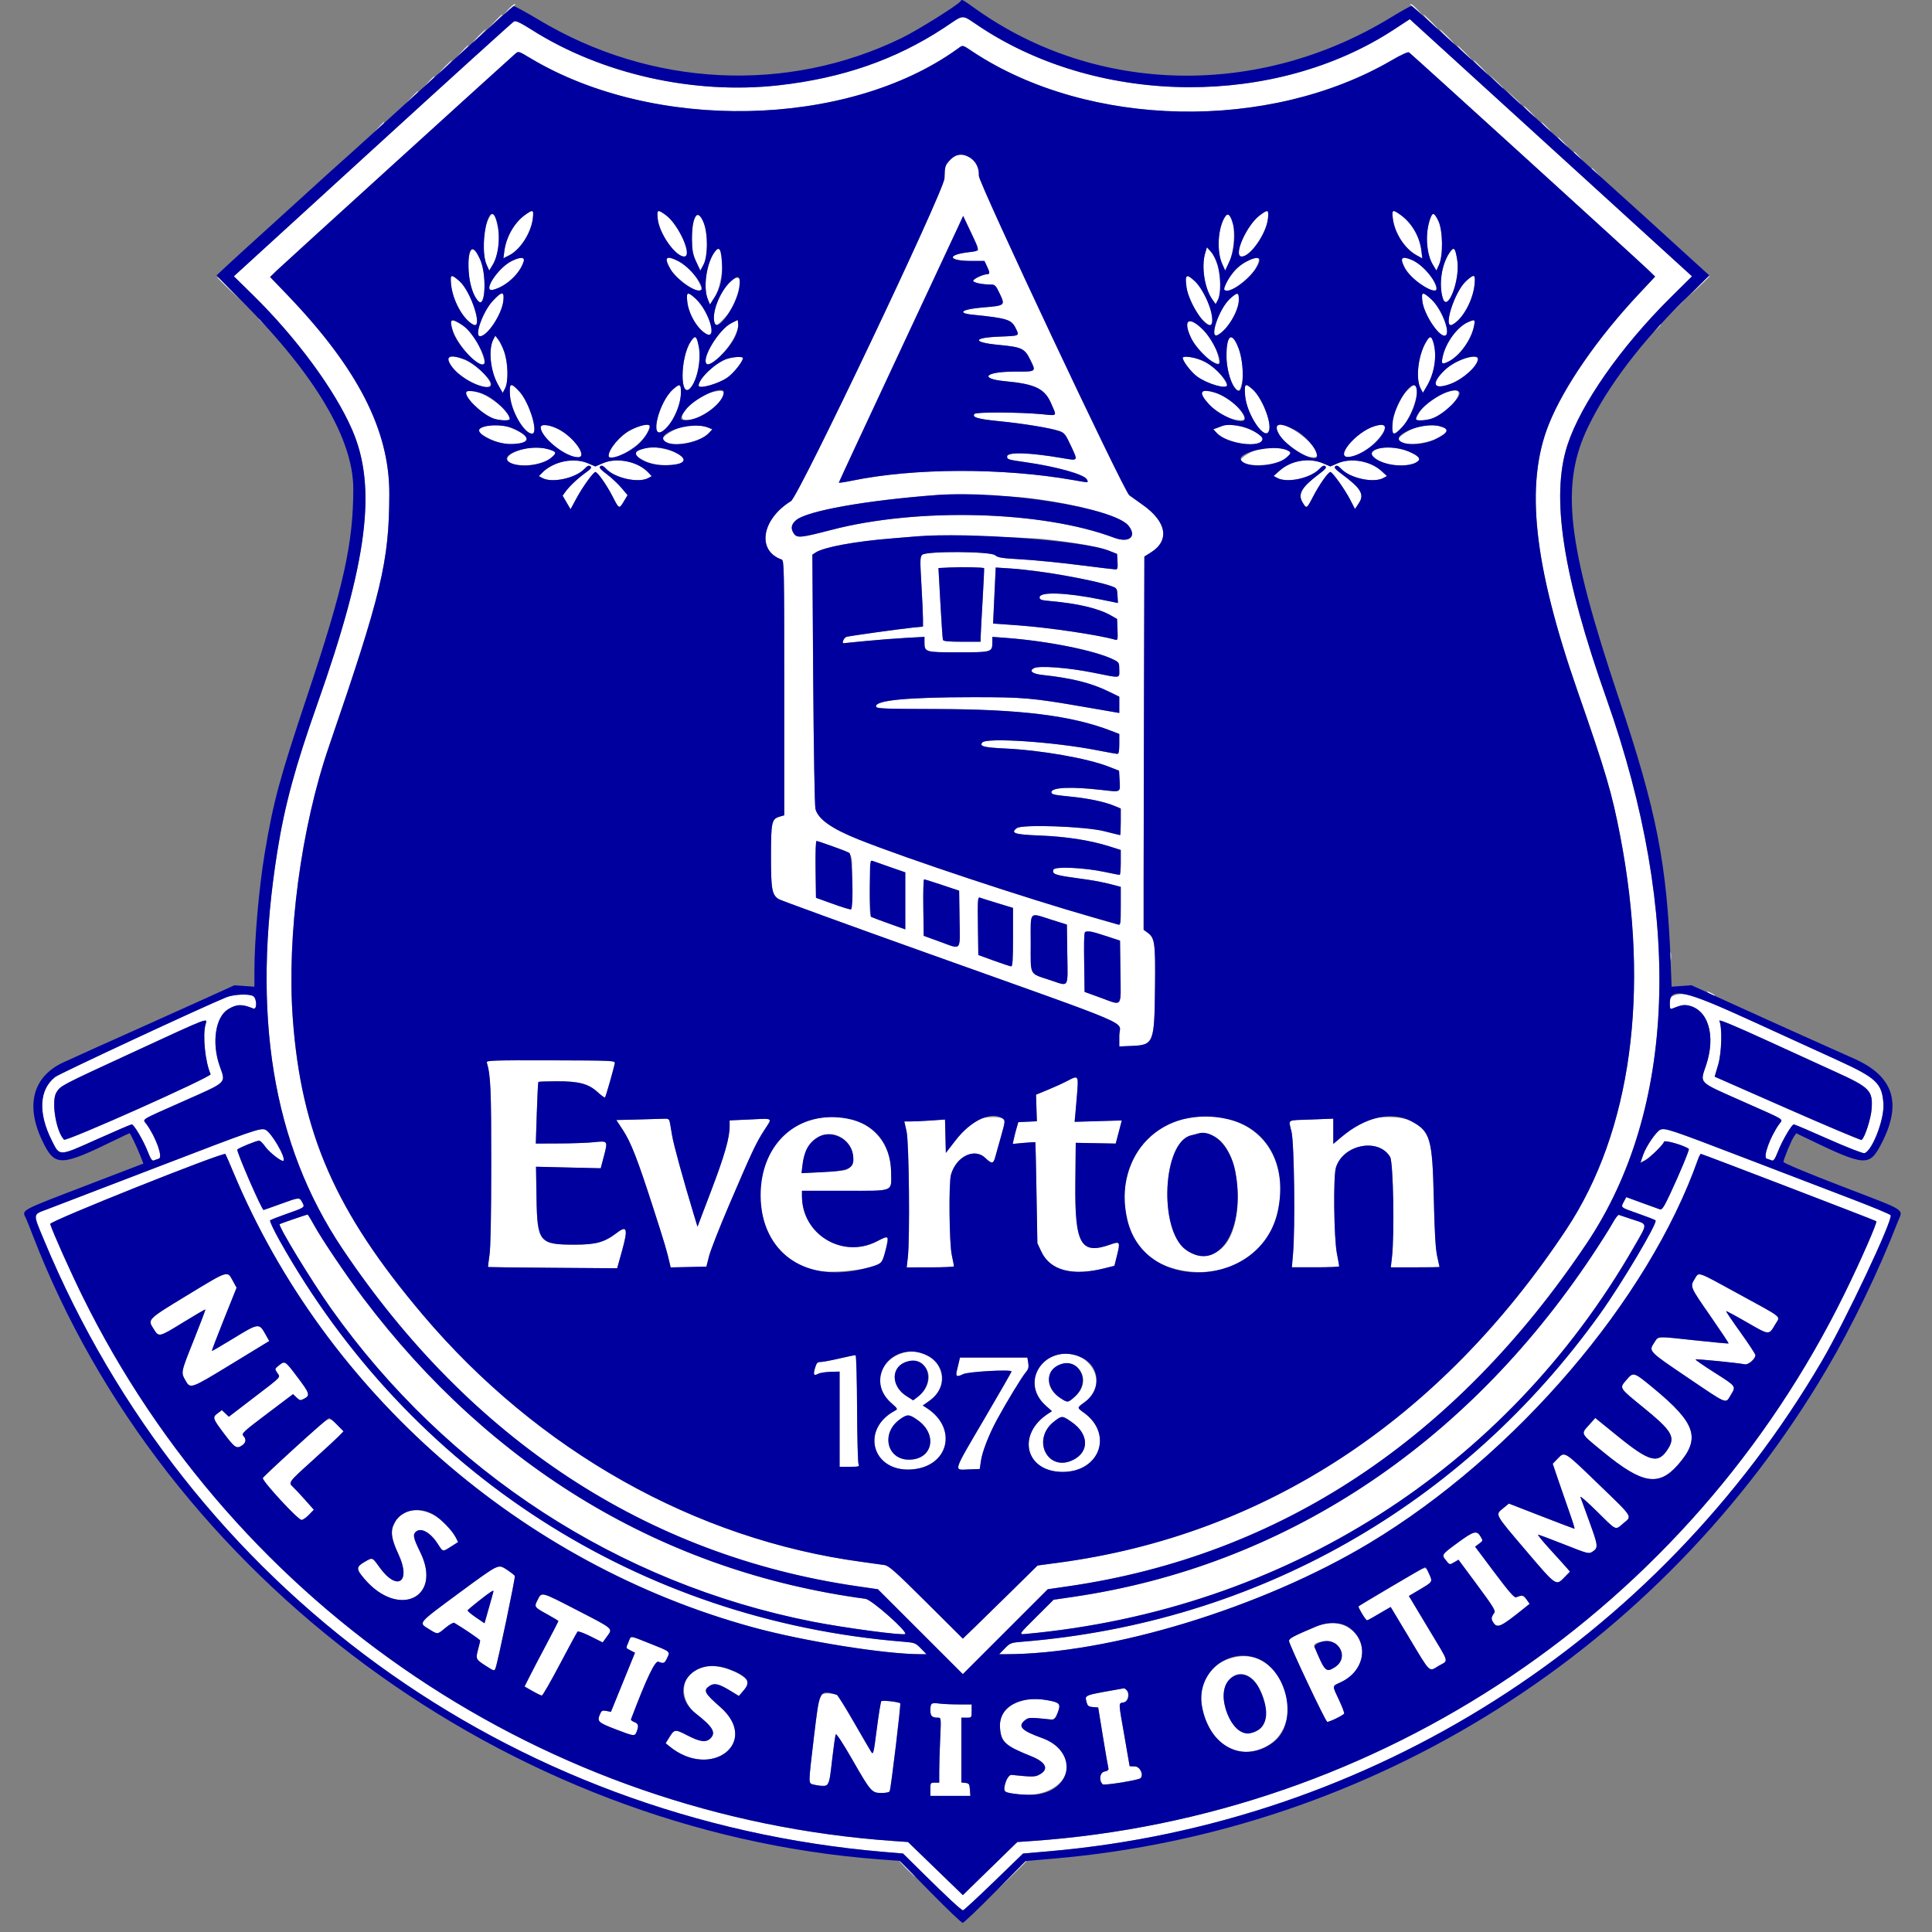
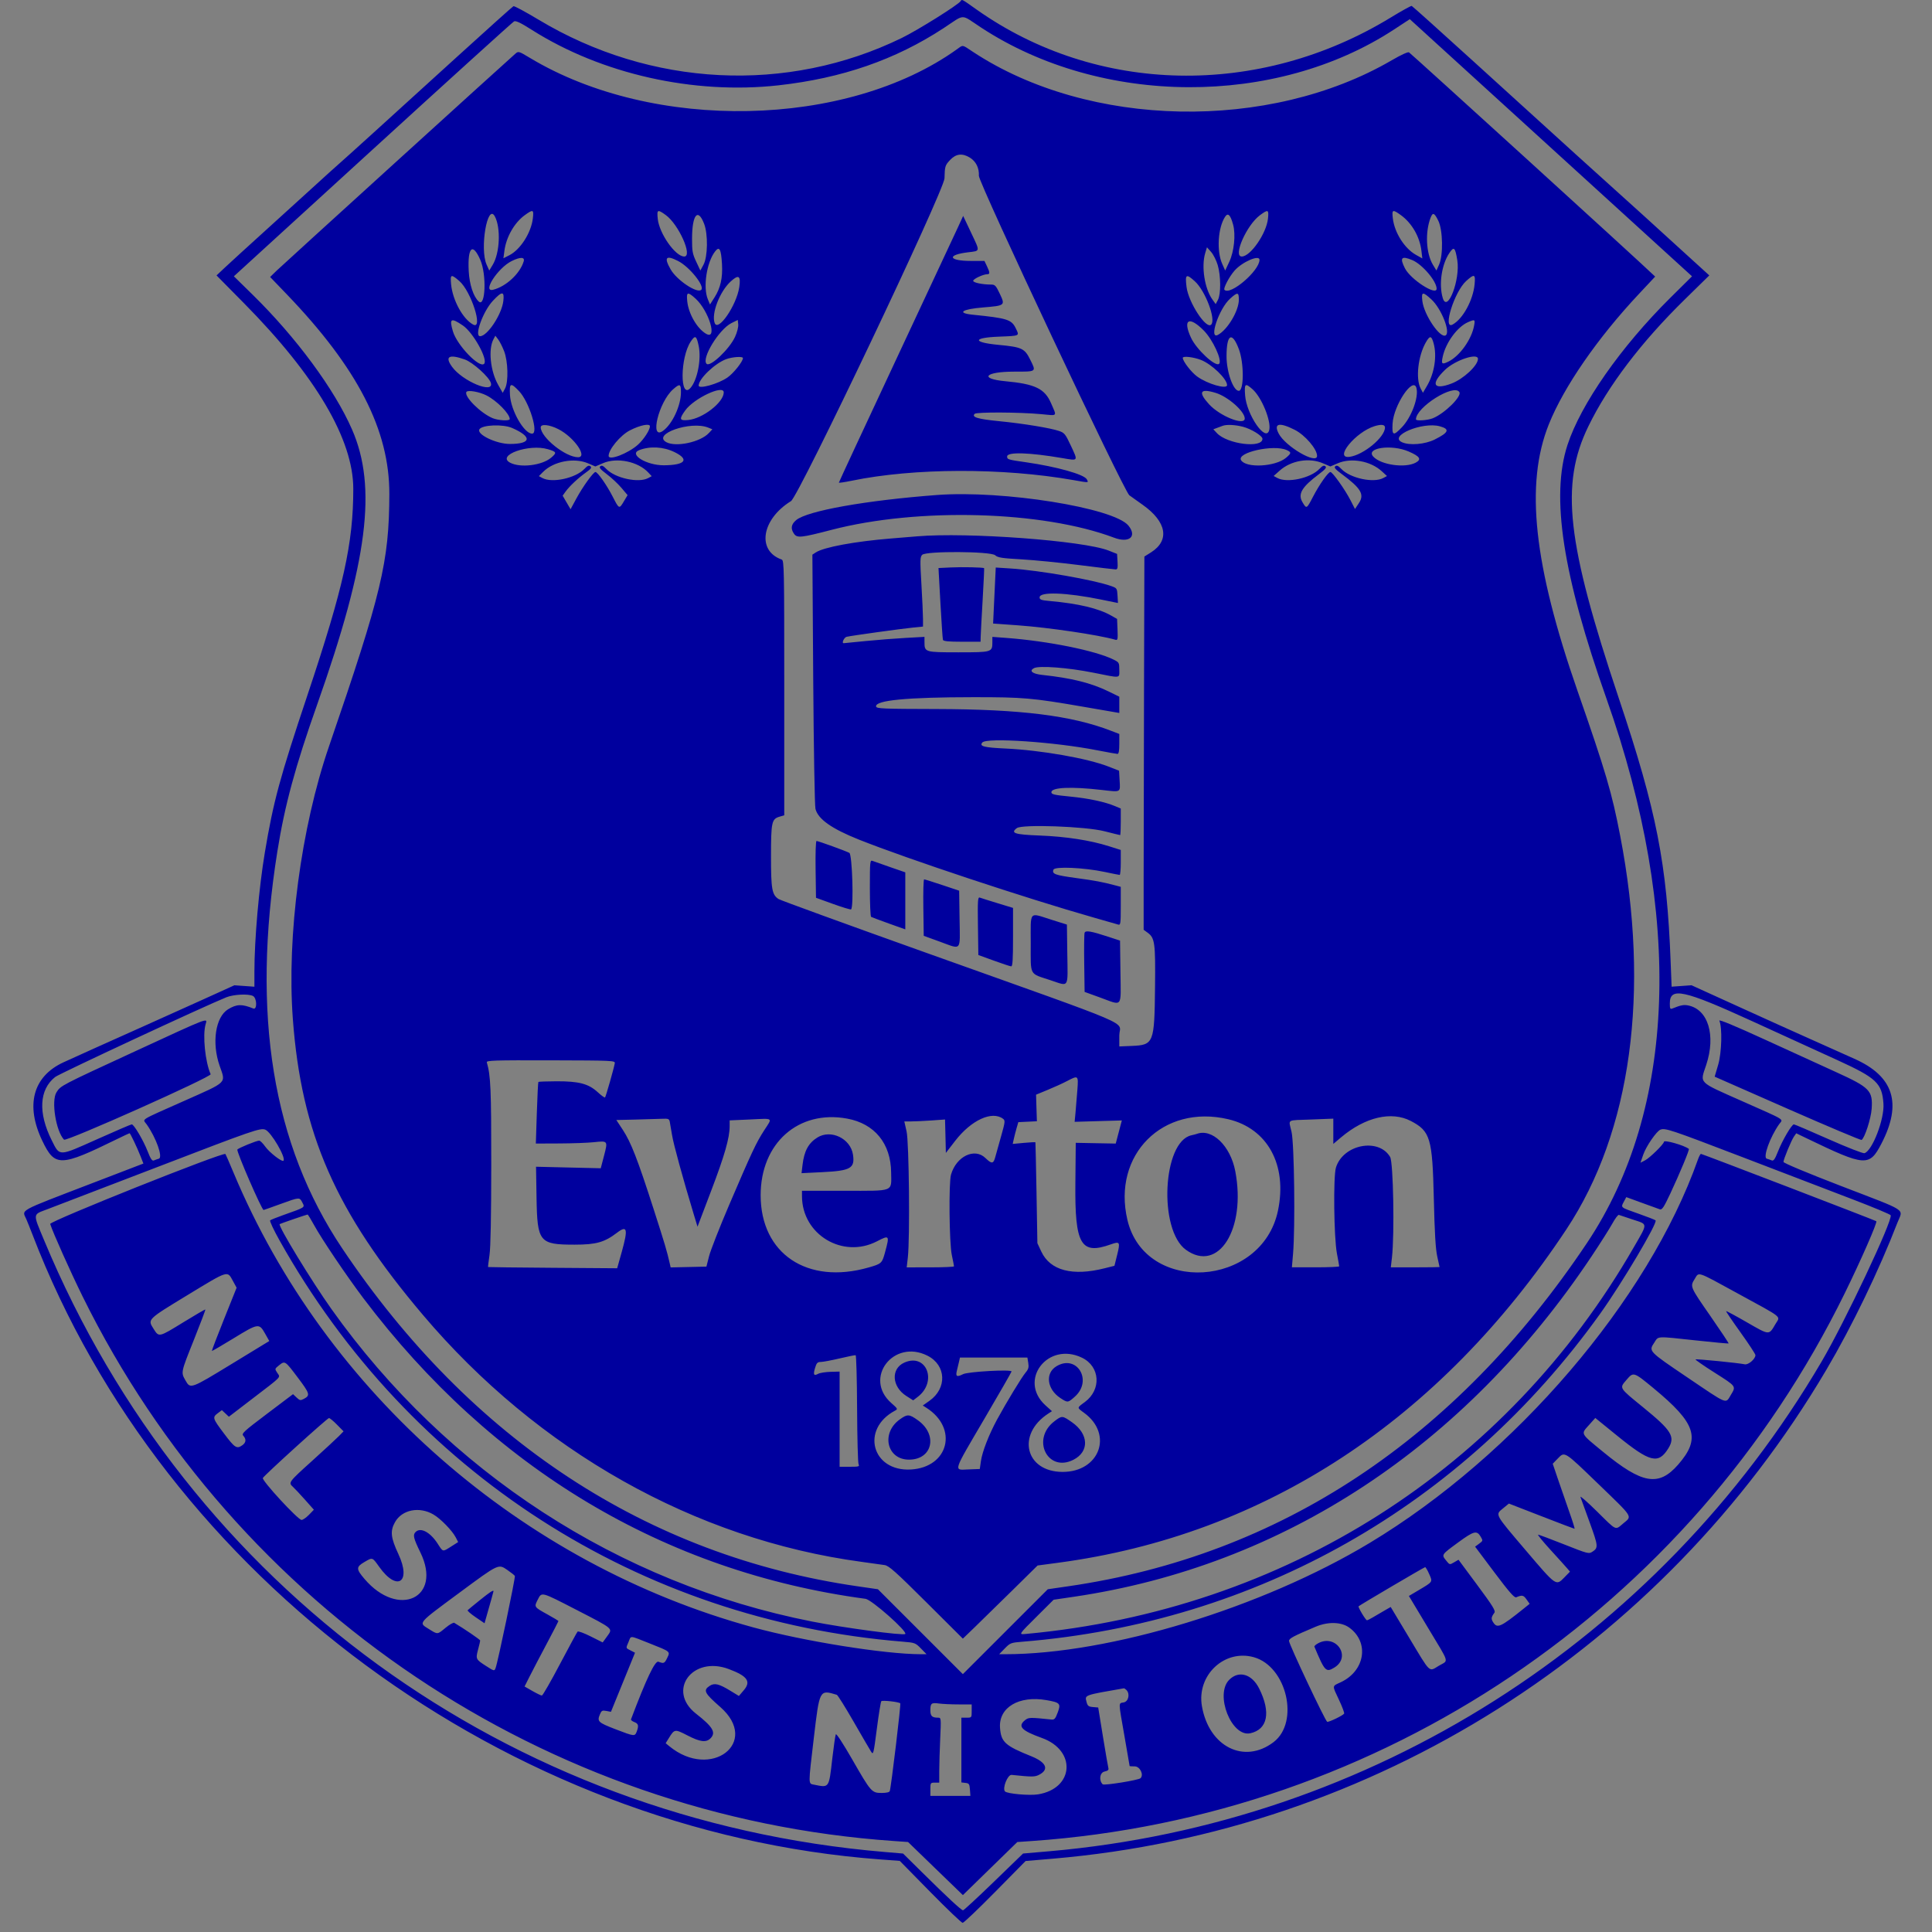
<svg xmlns="http://www.w3.org/2000/svg" width="100" height="100" viewBox="0 0 100 100" fill="none">
  <rect x="0" y="0" width="100" height="100" fill="#808080" stroke="none" />
-   <path fill-rule="evenodd" clip-rule="evenodd" d="M26.3 0.5L26.037 0.787L26.341 0.519C26.509 0.372 26.661 0.243 26.679 0.233C26.697 0.222 26.678 0.214 26.637 0.214C26.597 0.214 26.445 0.343 26.3 0.5ZM72.988 0.233C73.006 0.243 73.158 0.372 73.326 0.519L73.63 0.787L73.367 0.5C73.222 0.343 73.07 0.214 73.03 0.214C72.989 0.214 72.97 0.222 72.988 0.233ZM25.576 1.15L25.197 1.551L25.597 1.172C25.818 0.963 25.999 0.783 25.999 0.771C25.999 0.714 25.928 0.777 25.576 1.15ZM74.012 1.131C74.219 1.341 74.406 1.513 74.427 1.513C74.448 1.513 74.296 1.341 74.089 1.131C73.882 0.921 73.695 0.749 73.674 0.749C73.653 0.749 73.805 0.921 74.012 1.131ZM48.836 1.457C46.339 3.095 43.581 4.05 40.294 4.416C35.901 4.905 31.132 3.833 27.523 1.545C26.952 1.183 26.698 1.061 26.605 1.106C26.535 1.141 23.243 4.124 19.29 7.735L12.102 14.301L13.079 15.26C15.336 17.475 17.317 20.163 18.221 22.236C19.52 25.219 19.033 29.058 16.415 36.463C15.277 39.681 14.732 41.689 14.353 44.064C13.003 52.516 14.1 59.232 17.71 64.618C24.351 74.525 33.5 80.526 44.37 82.104L45.438 82.259L47.636 84.456L49.834 86.653L52.032 84.456L54.229 82.259L55.297 82.104C66.243 80.515 75.332 74.501 82.132 64.347C86.762 57.431 87.125 47.404 83.151 36.17C80.883 29.759 80.258 25.699 81.129 23.032C81.82 20.916 83.892 17.951 86.457 15.41L87.576 14.302L80.272 7.647L72.968 0.992L72.153 1.526C66.022 5.545 57.005 5.505 50.785 1.431C49.683 0.709 49.983 0.705 48.836 1.457ZM24.776 1.856C24.591 2.045 24.456 2.2 24.477 2.2C24.498 2.2 24.667 2.045 24.853 1.856C25.038 1.667 25.173 1.513 25.152 1.513C25.131 1.513 24.962 1.667 24.776 1.856ZM74.853 1.895C75.059 2.105 75.246 2.277 75.267 2.277C75.288 2.277 75.136 2.105 74.929 1.895C74.722 1.685 74.536 1.513 74.515 1.513C74.494 1.513 74.646 1.685 74.853 1.895ZM23.894 2.678L23.592 3.002L23.917 2.7C24.095 2.534 24.242 2.388 24.242 2.376C24.242 2.318 24.175 2.376 23.894 2.678ZM50.362 2.687C56.361 6.639 65.685 6.823 72.044 3.113C72.508 2.843 72.872 2.676 72.926 2.71C73.031 2.774 84.832 13.505 85.341 13.999L85.668 14.316L84.813 15.229C82.679 17.506 80.942 20.022 80.165 21.96C78.924 25.056 79.374 29.235 81.654 35.775C83.111 39.956 83.427 41.029 83.858 43.262C85.415 51.338 84.43 58.56 81.079 63.621C74.532 73.51 65.466 79.46 54.77 80.887L53.702 81.03L52.36 82.353C51.621 83.08 50.751 83.932 50.426 84.246L49.834 84.817L47.943 82.933C46.35 81.348 46.01 81.044 45.785 81.008C45.638 80.985 45.105 80.91 44.601 80.842C35.981 79.681 27.846 75.102 21.88 68.053C17.367 62.721 15.594 58.682 15.154 52.735C14.836 48.436 15.576 42.853 17.023 38.64C19.752 30.695 20.138 29.082 20.149 25.577C20.16 22.262 18.509 19.051 14.826 15.219L13.978 14.337L14.316 14.009C14.602 13.73 26.192 3.199 26.669 2.783C26.831 2.642 26.84 2.645 27.428 2.998C33.821 6.84 43.818 6.638 49.528 2.552C49.862 2.312 49.77 2.297 50.362 2.687ZM75.769 2.735C75.976 2.945 76.163 3.117 76.184 3.117C76.205 3.117 76.053 2.945 75.846 2.735C75.639 2.525 75.452 2.353 75.431 2.353C75.41 2.353 75.562 2.525 75.769 2.735ZM23.019 3.461C22.834 3.65 22.699 3.805 22.72 3.805C22.741 3.805 22.91 3.65 23.096 3.461C23.281 3.272 23.416 3.117 23.395 3.117C23.374 3.117 23.205 3.272 23.019 3.461ZM76.61 3.499C76.817 3.709 77.003 3.881 77.024 3.881C77.045 3.881 76.893 3.709 76.686 3.499C76.479 3.289 76.293 3.117 76.272 3.117C76.251 3.117 76.403 3.289 76.61 3.499ZM77.409 4.205C77.725 4.543 77.794 4.603 77.794 4.546C77.794 4.534 77.63 4.37 77.431 4.183L77.068 3.843L77.409 4.205ZM22.175 4.244L21.911 4.53L22.198 4.267C22.356 4.122 22.484 3.993 22.484 3.98C22.484 3.922 22.42 3.977 22.175 4.244ZM21.297 5.046L20.995 5.371L21.319 5.068C21.498 4.902 21.644 4.756 21.644 4.744C21.644 4.686 21.578 4.744 21.297 5.046ZM78.325 5.046C78.513 5.245 78.676 5.409 78.688 5.409C78.746 5.409 78.685 5.34 78.348 5.023L77.985 4.683L78.325 5.046ZM79.131 5.791C79.295 5.959 79.446 6.096 79.467 6.096C79.488 6.096 79.371 5.959 79.207 5.791C79.043 5.623 78.891 5.485 78.87 5.485C78.849 5.485 78.966 5.623 79.131 5.791ZM19.615 6.574L19.39 6.822L19.639 6.597C19.87 6.388 19.922 6.325 19.863 6.325C19.85 6.325 19.738 6.437 19.615 6.574ZM80.009 6.593C80.152 6.74 80.286 6.86 80.307 6.86C80.328 6.86 80.228 6.74 80.086 6.593C79.943 6.446 79.809 6.325 79.788 6.325C79.767 6.325 79.867 6.446 80.009 6.593ZM80.85 7.357C80.992 7.504 81.126 7.624 81.147 7.624C81.168 7.624 81.069 7.504 80.926 7.357C80.783 7.21 80.65 7.089 80.629 7.089C80.608 7.089 80.707 7.21 80.85 7.357ZM81.461 7.877C81.461 7.89 81.573 8.002 81.709 8.125L81.957 8.35L81.733 8.102C81.524 7.87 81.461 7.818 81.461 7.877ZM49.174 8.279C48.915 8.554 48.899 8.606 48.884 9.228C48.869 9.863 41.344 25.687 40.937 25.938C39.413 26.879 39.155 28.504 40.456 28.962C40.582 29.007 40.59 29.392 40.59 35.604V42.199L40.343 42.272C39.94 42.392 39.905 42.553 39.904 44.315C39.902 46.026 39.953 46.314 40.297 46.535C40.395 46.599 43.81 47.842 47.885 49.298C59.146 53.321 57.931 52.802 57.931 53.593V54.164L58.575 54.137C59.714 54.089 59.751 53.998 59.781 51.092C59.805 48.799 59.771 48.547 59.397 48.275L59.192 48.125V45.464C59.192 44.001 59.2 39.654 59.211 35.806L59.23 28.808L59.575 28.59C60.553 27.971 60.385 27.008 59.145 26.133C58.835 25.913 58.522 25.69 58.451 25.636C58.166 25.422 50.646 9.453 50.664 9.1C50.711 8.192 49.754 7.664 49.174 8.279ZM82.377 8.717C82.377 8.731 82.489 8.842 82.626 8.966L82.874 9.19L82.65 8.942C82.441 8.71 82.377 8.659 82.377 8.717ZM27.163 11.134C26.622 11.526 26.2 12.263 26.104 12.983L26.053 13.368L26.362 13.21C26.934 12.918 27.489 12.048 27.577 11.306C27.632 10.842 27.59 10.824 27.163 11.134ZM34.042 11.327C34.12 12.091 34.954 13.277 35.413 13.277C35.865 13.277 35.125 11.616 34.457 11.132C34.031 10.823 33.992 10.841 34.042 11.327ZM65.216 11.136C64.522 11.646 63.802 13.277 64.27 13.277C64.722 13.277 65.547 12.083 65.626 11.315C65.675 10.843 65.637 10.826 65.216 11.136ZM72.09 11.306C72.178 12.046 72.695 12.86 73.289 13.194L73.616 13.377L73.57 12.983C73.483 12.255 73.076 11.548 72.503 11.133C72.077 10.824 72.035 10.842 72.09 11.306ZM25.226 11.463C24.989 11.988 24.966 13.213 25.183 13.697L25.321 14.003L25.502 13.704C25.777 13.25 25.893 12.472 25.778 11.848C25.613 10.952 25.493 10.868 25.226 11.463ZM35.95 11.339C35.722 11.851 35.763 12.976 36.031 13.545L36.247 14.003L36.411 13.697C36.731 13.101 36.592 11.466 36.193 11.135C36.102 11.059 36.06 11.095 35.95 11.339ZM63.407 11.222C63.035 11.789 62.962 13 63.259 13.662L63.413 14.003L63.627 13.546C64.059 12.623 63.861 10.529 63.407 11.222ZM74.042 11.272C73.754 12.021 73.81 13.117 74.165 13.704L74.346 14.003L74.484 13.697C74.704 13.209 74.68 11.904 74.442 11.425C74.236 11.008 74.156 10.977 74.042 11.272ZM50.635 12.96C50.613 12.981 50.373 13.026 50.1 13.059C48.979 13.194 49.087 13.507 50.254 13.507H50.951L51.08 13.776C51.238 14.108 51.241 14.194 51.096 14.194C50.888 14.194 50.368 14.438 50.368 14.536C50.368 14.63 50.844 14.729 51.299 14.729C51.496 14.729 51.546 14.782 51.745 15.204C52.032 15.811 52.023 15.819 50.881 15.913C49.782 16.003 49.495 16.204 50.345 16.289C52.129 16.469 52.352 16.539 52.57 16.987C52.771 17.401 52.812 17.38 51.68 17.426C50.334 17.481 50.328 17.722 51.668 17.849C52.892 17.965 53.032 18.03 53.323 18.622C53.635 19.256 53.663 19.236 52.479 19.236C50.985 19.236 50.654 19.603 52.032 19.732C53.579 19.877 54.075 20.117 54.403 20.879C54.705 21.582 54.764 21.518 53.883 21.436C52.758 21.333 50.544 21.322 50.446 21.42C50.273 21.593 50.602 21.691 51.718 21.801C52.971 21.924 54.373 22.155 54.826 22.312C55.092 22.404 55.148 22.475 55.429 23.079C55.802 23.88 55.82 23.855 54.98 23.711C53.273 23.418 52.125 23.384 52.125 23.626C52.125 23.782 52.153 23.791 53.119 23.93C54.695 24.156 56.112 24.555 56.249 24.809C56.349 24.996 56.376 24.994 55.563 24.851C51.898 24.205 47.309 24.217 44.085 24.882C43.717 24.958 43.416 25.002 43.416 24.98C43.416 24.957 44.746 22.101 46.37 18.631C47.995 15.161 49.442 12.065 49.587 11.749L49.85 11.177L50.262 12.048C50.489 12.528 50.657 12.938 50.635 12.96ZM24.317 13.09C24.094 13.766 24.363 15.233 24.779 15.609C25.126 15.924 25.189 14.214 24.858 13.455C24.591 12.843 24.433 12.736 24.317 13.09ZM37.014 13.008C36.574 13.568 36.375 14.868 36.635 15.493L36.746 15.76L36.981 15.393C37.505 14.571 37.536 12.345 37.014 13.008ZM62.377 13.105C62.17 13.794 62.346 14.934 62.746 15.495L62.921 15.741L63.037 15.521C63.318 14.989 63.106 13.513 62.68 13.037L62.468 12.8L62.377 13.105ZM75.009 13.105C74.611 13.707 74.464 14.725 74.674 15.426C74.914 16.23 75.589 14.473 75.425 13.468C75.316 12.795 75.252 12.739 75.009 13.105ZM26.48 13.512C25.761 13.868 24.938 15.144 25.521 14.999C26.192 14.831 26.918 14.156 27.104 13.525C27.171 13.298 26.924 13.293 26.48 13.512ZM34.479 13.449C34.483 14.007 35.995 15.3 36.294 15.001C36.382 14.913 35.968 14.177 35.689 13.925C35.191 13.476 34.477 13.195 34.479 13.449ZM64.494 13.544C63.976 13.813 63.199 14.827 63.374 15.002C63.592 15.22 64.623 14.528 64.962 13.938C65.326 13.303 65.184 13.184 64.494 13.544ZM72.565 13.525C72.77 14.19 73.714 15.029 74.261 15.034C74.514 15.036 74.16 14.314 73.698 13.889C73.151 13.384 72.453 13.16 72.565 13.525ZM23.345 14.71C23.423 15.539 23.956 16.516 24.488 16.8C25.028 17.09 24.383 15.069 23.766 14.541C23.339 14.175 23.296 14.193 23.345 14.71ZM37.813 14.573C37.245 15.097 36.806 16.243 36.989 16.723C37.059 16.903 37.067 16.899 37.478 16.479C38.34 15.598 38.657 13.796 37.813 14.573ZM61.406 14.348C61.198 14.686 61.763 16.119 62.295 16.6C62.686 16.953 62.783 16.884 62.711 16.308C62.603 15.448 61.63 13.986 61.406 14.348ZM75.885 14.546C75.273 15.098 74.653 17.082 75.18 16.8C75.711 16.516 76.244 15.539 76.322 14.71C76.372 14.184 76.311 14.161 75.885 14.546ZM87.952 14.786L87.458 15.302L87.973 14.807C88.452 14.348 88.524 14.27 88.468 14.27C88.456 14.27 88.224 14.502 87.952 14.786ZM11.255 14.368C11.255 14.379 11.521 14.646 11.846 14.96L12.438 15.531L11.867 14.939C11.337 14.389 11.255 14.312 11.255 14.368ZM25.507 15.572C24.997 16.118 24.531 17.403 24.845 17.403C25.222 17.403 25.967 16.278 26.049 15.584C26.111 15.062 25.986 15.059 25.507 15.572ZM35.569 15.598C35.635 16.239 36.076 17.003 36.536 17.274C37.157 17.639 36.693 16.084 35.992 15.45C35.584 15.082 35.518 15.105 35.569 15.598ZM63.664 15.461C63.087 15.982 62.547 17.596 63.036 17.334C63.536 17.066 64.119 16.085 64.119 15.512C64.119 15.116 64.054 15.109 63.664 15.461ZM73.618 15.584C73.703 16.3 74.541 17.534 74.824 17.359C75.085 17.197 74.602 15.974 74.089 15.501C73.632 15.08 73.559 15.092 73.618 15.584ZM86.653 16.008L86.159 16.524L86.675 16.03C87.153 15.57 87.225 15.493 87.169 15.493C87.157 15.493 86.925 15.725 86.653 16.008ZM13.394 16.51C13.394 16.523 13.505 16.635 13.642 16.758L13.89 16.983L13.666 16.734C13.457 16.503 13.394 16.451 13.394 16.51ZM23.325 16.658C23.325 17.419 24.717 19.168 25.054 18.831C25.167 18.718 24.764 17.73 24.419 17.277C24.098 16.856 23.325 16.418 23.325 16.658ZM37.857 16.723C37.216 17.042 36.292 18.554 36.569 18.831C36.884 19.146 38.273 17.417 38.208 16.792L38.184 16.561L37.857 16.723ZM61.446 16.814C61.448 17.401 62.133 18.384 62.771 18.713C63.134 18.901 63.151 18.885 63.051 18.438C62.825 17.43 61.444 16.033 61.446 16.814ZM75.981 16.676C75.432 16.914 74.834 17.727 74.673 18.453C74.587 18.843 74.628 18.881 74.958 18.721C75.548 18.435 76.169 17.568 76.298 16.849C76.355 16.531 76.336 16.521 75.981 16.676ZM85.696 17.04L85.471 17.288L85.72 17.064C85.951 16.854 86.003 16.791 85.944 16.791C85.931 16.791 85.819 16.903 85.696 17.04ZM25.538 17.559C25.261 18.078 25.378 19.214 25.783 19.923L26.018 20.334L26.137 20.11C26.423 19.573 26.22 18.134 25.778 17.562L25.635 17.378L25.538 17.559ZM35.745 17.686C35.197 18.518 35.184 20.689 35.731 20.085C36.09 19.689 36.305 18.602 36.161 17.911C36.048 17.365 35.98 17.329 35.745 17.686ZM63.574 17.603C63.339 18.168 63.526 19.558 63.9 20.034C64.117 20.309 64.168 20.282 64.275 19.837C64.508 18.864 63.88 16.863 63.574 17.603ZM73.796 17.725C73.395 18.426 73.263 19.605 73.53 20.108L73.647 20.33L73.863 19.962C74.246 19.309 74.382 18.423 74.2 17.768C74.088 17.363 74.008 17.355 73.796 17.725ZM23.172 18.575C23.172 18.918 23.923 19.617 24.543 19.853C25.524 20.226 25.668 19.96 24.897 19.197C24.302 18.609 23.172 18.202 23.172 18.575ZM37.585 18.59C36.999 18.805 36.159 19.61 36.159 19.957C36.159 20.155 37.163 19.875 37.646 19.543C37.96 19.327 38.451 18.712 38.451 18.534C38.451 18.436 37.907 18.472 37.585 18.59ZM61.216 18.523C61.216 18.697 61.653 19.263 61.96 19.488C62.489 19.874 63.508 20.168 63.508 19.934C63.508 19.806 63.109 19.271 62.833 19.028C62.404 18.651 61.216 18.28 61.216 18.523ZM75.502 18.668C74.652 19.062 73.952 20 74.508 20C75.217 20 76.495 19.083 76.495 18.575C76.495 18.405 75.963 18.455 75.502 18.668ZM26.393 20.444C26.438 21.247 27.123 22.445 27.538 22.445C27.897 22.445 27.392 20.801 26.862 20.244C26.427 19.787 26.357 19.817 26.393 20.444ZM34.837 20.15C34.092 20.804 33.603 22.806 34.311 22.302C34.793 21.959 35.242 20.995 35.242 20.303C35.242 19.862 35.188 19.842 34.837 20.15ZM64.442 20.455C64.515 21.466 65.523 22.926 65.69 22.261C65.805 21.802 65.299 20.562 64.827 20.148C64.445 19.811 64.399 19.848 64.442 20.455ZM72.839 20.218C72.276 20.781 71.757 22.445 72.145 22.445C72.621 22.445 73.476 20.716 73.311 20.087C73.252 19.86 73.177 19.88 72.839 20.218ZM24.139 20.286C23.999 20.513 24.867 21.382 25.497 21.645C25.786 21.766 26.381 21.798 26.381 21.692C26.381 21.101 24.402 19.86 24.139 20.286ZM36.724 20.337C35.724 20.65 34.801 21.819 35.616 21.741C36.373 21.668 37.458 20.825 37.458 20.309C37.458 20.203 37.112 20.216 36.724 20.337ZM62.209 20.376C62.209 20.823 63.362 21.674 64.057 21.741C64.503 21.784 64.529 21.695 64.2 21.241C63.697 20.547 62.209 19.9 62.209 20.376ZM74.89 20.3C74.31 20.477 73.728 20.903 73.474 21.336C73.231 21.751 73.233 21.757 73.595 21.757C74.177 21.757 74.964 21.284 75.35 20.701C75.652 20.244 75.503 20.114 74.89 20.3ZM25.105 22.066C24.618 22.216 24.697 22.393 25.407 22.748C26.377 23.233 27.814 22.951 27.011 22.433C26.413 22.048 25.643 21.9 25.105 22.066ZM27.985 22.118C27.985 22.636 29.265 23.664 29.914 23.666C30.437 23.668 29.709 22.628 28.898 22.214C28.436 21.978 27.985 21.93 27.985 22.118ZM33.103 22.058C32.361 22.284 31.499 23.111 31.499 23.595C31.499 24.068 33.147 23.107 33.491 22.434C33.723 21.979 33.637 21.895 33.103 22.058ZM35.294 22.092C34.907 22.2 34.296 22.581 34.301 22.712C34.322 23.216 36.151 22.989 36.686 22.416L36.869 22.22L36.648 22.131C36.309 21.995 35.703 21.977 35.294 22.092ZM63.279 22.041C63.216 22.065 63.082 22.115 62.981 22.152L62.798 22.22L62.981 22.416C63.517 22.99 65.342 23.219 65.342 22.713C65.342 22.338 63.813 21.841 63.279 22.041ZM66.029 22.056C66.029 22.618 67.282 23.664 67.958 23.666C68.188 23.667 68.206 23.622 68.094 23.329C67.843 22.668 66.029 21.55 66.029 22.056ZM71.147 22.058C70.162 22.357 69.018 23.758 69.85 23.646C70.43 23.568 71.013 23.178 71.463 22.567C71.833 22.064 71.721 21.883 71.147 22.058ZM73.304 22.125C72.921 22.247 72.37 22.611 72.37 22.741C72.37 23.214 74.371 22.941 74.814 22.407C75.106 22.056 74.105 21.868 73.304 22.125ZM27.201 23.215C25.955 23.509 25.943 24.083 27.183 24.083C27.912 24.083 28.749 23.736 28.749 23.434C28.749 23.231 27.738 23.089 27.201 23.215ZM33.447 23.179C32.746 23.354 32.725 23.528 33.366 23.856C34.078 24.22 35.722 24.1 35.396 23.707C35.115 23.368 33.952 23.053 33.447 23.179ZM65.174 23.235C64.754 23.353 64.171 23.717 64.234 23.82C64.553 24.337 66.793 24.006 66.793 23.443C66.793 23.22 65.716 23.082 65.174 23.235ZM71.377 23.218C70.798 23.393 70.884 23.676 71.598 23.952C72.354 24.243 73.728 24.028 73.403 23.669C73.069 23.299 71.938 23.048 71.377 23.218ZM28.791 24.01C28.541 24.113 28.235 24.298 28.112 24.421L27.889 24.644L28.071 24.743C28.57 25.015 29.783 24.753 30.242 24.274C30.404 24.105 30.48 24.072 30.556 24.135C30.636 24.202 30.589 24.267 30.333 24.449C29.934 24.733 29.474 25.164 29.271 25.445L29.118 25.656L29.323 26.007L29.529 26.358L29.833 25.795C30.154 25.201 30.71 24.431 30.817 24.431C30.928 24.431 31.4 25.105 31.703 25.695C32.045 26.36 32.045 26.36 32.291 25.946L32.48 25.629L32.163 25.252C31.988 25.045 31.648 24.727 31.407 24.546C31.066 24.29 30.991 24.198 31.068 24.134C31.143 24.072 31.22 24.107 31.38 24.274C31.838 24.752 33.052 25.015 33.55 24.744L33.729 24.647L33.55 24.455C33.021 23.888 31.93 23.663 31.209 23.973L30.811 24.144L30.434 23.982C29.926 23.763 29.368 23.773 28.791 24.01ZM66.923 23.952C66.721 24.019 66.412 24.201 66.238 24.356L65.92 24.637L66.109 24.739C66.615 25.015 67.824 24.756 68.287 24.274C68.447 24.107 68.524 24.072 68.599 24.134C68.676 24.198 68.599 24.291 68.252 24.552C67.375 25.212 67.164 25.573 67.412 25.993C67.624 26.352 67.627 26.35 67.959 25.71C68.285 25.082 68.743 24.431 68.858 24.431C68.967 24.431 69.612 25.336 69.894 25.886L70.131 26.346L70.334 26.039C70.63 25.592 70.443 25.276 69.45 24.541C69.109 24.288 69.034 24.199 69.112 24.134C69.187 24.072 69.264 24.106 69.425 24.274C69.886 24.755 71.097 25.015 71.601 24.741L71.787 24.64L71.517 24.392C70.934 23.857 69.938 23.678 69.233 23.982L68.856 24.144L68.479 23.982C68.028 23.788 67.447 23.777 66.923 23.952ZM53.195 25.771C55.716 26.067 57.994 26.695 58.407 27.208C58.863 27.774 58.442 28.126 57.66 27.832C53.96 26.438 47.514 26.259 43.035 27.426C41.465 27.835 41.255 27.857 41.096 27.629C40.91 27.364 40.945 27.141 41.206 26.921C41.777 26.441 44.82 25.898 48.497 25.622C49.29 25.562 52.204 25.654 53.195 25.771ZM54.055 27.904C55.61 28.07 56.863 28.293 57.381 28.498L57.817 28.671L57.84 29.072C57.858 29.395 57.84 29.473 57.743 29.473C57.677 29.473 56.825 29.371 55.849 29.247C54.872 29.122 53.532 28.99 52.87 28.953C51.855 28.895 51.641 28.862 51.506 28.739C51.279 28.535 47.932 28.515 47.73 28.718C47.619 28.828 47.615 28.984 47.688 30.24C47.734 31.009 47.771 31.817 47.771 32.035V32.431L47.255 32.483C46.612 32.548 44.05 32.904 43.818 32.961C43.686 32.993 43.548 33.293 43.665 33.292C43.675 33.292 44.182 33.243 44.791 33.182C45.401 33.121 46.337 33.047 46.873 33.018L47.847 32.965V33.229C47.847 33.759 47.864 33.764 49.605 33.764C51.345 33.764 51.361 33.759 51.361 33.229V32.965L52.068 33.018C54.241 33.179 56.718 33.68 57.645 34.145C57.918 34.282 57.931 34.306 57.931 34.669C57.931 35.123 58.045 35.11 56.594 34.819C55.275 34.555 53.78 34.441 53.511 34.586C53.245 34.728 53.434 34.879 53.945 34.934C55.461 35.096 56.473 35.349 57.377 35.791L57.931 36.061V36.482V36.903L57.683 36.86C57.547 36.837 56.829 36.713 56.089 36.585C53.425 36.125 52.964 36.085 50.368 36.086C46.946 36.088 45.281 36.248 45.343 36.569C45.364 36.68 45.681 36.693 48.459 36.7C52.828 36.71 55.456 37.036 57.492 37.821L57.931 37.99V38.506C57.931 38.868 57.903 39.022 57.836 39.022C57.783 39.022 57.31 38.937 56.785 38.834C54.579 38.402 51.063 38.165 50.84 38.432C50.677 38.629 50.916 38.691 52.049 38.744C53.878 38.83 56.274 39.25 57.371 39.678L57.92 39.891L57.948 40.392C57.984 41.033 58.039 41.004 57.015 40.887C55.435 40.707 54.417 40.753 54.417 41.005C54.417 41.117 54.556 41.149 55.375 41.229C56.34 41.322 57.192 41.504 57.721 41.729L58.008 41.851V42.537C58.008 42.915 57.993 43.224 57.974 43.224C57.956 43.224 57.586 43.134 57.153 43.024C56.168 42.774 52.901 42.657 52.629 42.863C52.282 43.123 52.509 43.197 53.818 43.247C55.174 43.3 56.418 43.492 57.394 43.801L58.008 43.995V44.64C58.008 44.996 57.982 45.286 57.95 45.285C57.919 45.285 57.567 45.215 57.167 45.131C56.105 44.906 54.59 44.838 54.524 45.013C54.437 45.238 54.599 45.298 55.689 45.446C56.689 45.582 57.047 45.649 57.721 45.828L58.008 45.904V46.899C58.008 47.811 57.997 47.891 57.874 47.855C57.8 47.833 57.242 47.674 56.633 47.5C53.086 46.49 46.947 44.452 44.448 43.455C43.038 42.892 42.337 42.396 42.204 41.867C42.165 41.709 42.114 38.715 42.089 35.146L42.045 28.71L42.221 28.595C42.638 28.321 44.25 28.023 46.129 27.871C46.675 27.827 47.276 27.777 47.465 27.761C48.299 27.69 52.991 27.792 54.055 27.904ZM50.935 29.41C50.944 29.424 50.909 30.174 50.856 31.077C50.804 31.98 50.758 32.831 50.755 32.968L50.75 33.216H49.793C49.095 33.216 48.827 33.19 48.804 33.121C48.786 33.068 48.727 32.21 48.672 31.213L48.572 29.402L49.184 29.372C49.803 29.341 50.904 29.365 50.935 29.41ZM54.15 29.631C55.29 29.796 57.007 30.155 57.511 30.334C57.807 30.439 57.817 30.454 57.839 30.827L57.862 31.211L56.972 31.03C55.176 30.665 53.806 30.617 53.806 30.92C53.806 31.04 53.889 31.069 54.36 31.111C55.817 31.242 56.858 31.49 57.511 31.862L57.817 32.036L57.839 32.594C57.86 33.1 57.849 33.149 57.725 33.113C56.855 32.862 54.288 32.482 52.675 32.366L51.4 32.274L51.468 30.825L51.536 29.375L52.309 29.425C52.733 29.453 53.562 29.545 54.15 29.631ZM43.071 43.798C44.223 44.215 44.104 44.004 44.104 45.628C44.104 46.402 44.078 47.05 44.047 47.069C44.015 47.088 43.594 46.961 43.111 46.786L42.232 46.469L42.212 44.999C42.2 44.161 42.221 43.529 42.26 43.529C42.298 43.529 42.663 43.65 43.071 43.798ZM46.071 44.881L46.854 45.152V46.628V48.104L46.001 47.8C45.532 47.632 45.12 47.478 45.085 47.456C44.94 47.367 45.009 44.502 45.154 44.558C45.228 44.587 45.641 44.732 46.071 44.881ZM48.767 45.809L49.643 46.102L49.663 47.566C49.688 49.28 49.796 49.16 48.611 48.729L47.809 48.438L47.788 46.977C47.777 46.173 47.795 45.516 47.829 45.516C47.863 45.516 48.285 45.648 48.767 45.809ZM51.63 46.749L52.431 46.993V48.508C52.431 49.671 52.409 50.022 52.335 50.019C52.283 50.016 51.879 49.883 51.438 49.722L50.636 49.431L50.615 47.923C50.596 46.59 50.608 46.42 50.712 46.46C50.777 46.485 51.19 46.615 51.63 46.749ZM54.417 47.604L55.219 47.856L55.24 49.338C55.266 51.203 55.355 51.063 54.364 50.734C53.249 50.364 53.348 50.548 53.348 48.829C53.348 47.101 53.233 47.232 54.417 47.604ZM57.337 48.479L57.969 48.686L57.99 50.309C58.014 52.207 58.128 52.064 56.938 51.632L56.136 51.341L56.115 49.863C56.088 47.924 55.988 48.037 57.337 48.479ZM86.448 49.526C86.449 49.736 86.464 49.813 86.481 49.697C86.499 49.581 86.498 49.409 86.48 49.315C86.462 49.221 86.448 49.316 86.448 49.526ZM88.489 51.436C88.594 51.496 88.714 51.545 88.756 51.545C88.799 51.545 88.747 51.496 88.642 51.436C88.537 51.376 88.416 51.327 88.374 51.327C88.332 51.327 88.384 51.376 88.489 51.436ZM11.713 51.62C10.588 52.071 3.073 55.57 2.851 55.746C2.025 56.399 1.96 57.6 2.675 59.027C3.096 59.866 3.007 59.869 5.018 58.969C5.967 58.545 6.776 58.197 6.816 58.197C6.93 58.197 7.413 59.016 7.639 59.591C7.798 59.997 7.87 60.102 7.964 60.063C8.03 60.036 8.144 59.996 8.218 59.975C8.442 59.91 8.078 58.886 7.584 58.192C7.377 57.901 7.154 58.04 9.503 56.994C11.812 55.967 11.687 56.09 11.363 55.162C10.948 53.971 11.149 52.64 11.803 52.241C12.25 51.968 12.514 51.96 13.107 52.201C13.313 52.284 13.3 51.664 13.093 51.553C12.863 51.43 12.093 51.467 11.713 51.62ZM86.598 51.549C86.46 51.608 86.427 51.683 86.427 51.938C86.427 52.209 86.446 52.247 86.56 52.201C86.981 52.03 87.142 51.997 87.364 52.039C88.408 52.237 88.82 53.585 88.308 55.126C87.984 56.1 87.851 55.966 90.161 56.992C92.502 58.032 92.291 57.9 92.087 58.187C91.613 58.852 91.231 59.913 91.444 59.973C91.52 59.995 91.637 60.036 91.703 60.063C91.797 60.102 91.869 59.997 92.029 59.591C92.251 59.024 92.737 58.197 92.848 58.197C92.886 58.197 93.695 58.542 94.645 58.964C95.61 59.392 96.43 59.712 96.502 59.689C96.911 59.56 97.538 57.923 97.484 57.128C97.412 56.07 97.125 55.797 95.116 54.879C94.307 54.51 92.322 53.603 90.705 52.863C87.591 51.44 87.171 51.306 86.598 51.549ZM95.021 55.487C96.78 56.288 96.938 56.45 96.874 57.39C96.839 57.899 96.514 58.903 96.351 59.003C96.315 59.025 94.59 58.298 92.517 57.386L88.748 55.728L88.93 55.11C89.113 54.487 89.147 53.193 88.99 52.834C88.953 52.747 89.775 53.088 91.404 53.834C92.763 54.456 94.391 55.2 95.021 55.487ZM10.638 53.021C10.477 53.582 10.618 54.967 10.9 55.601C10.961 55.738 3.421 59.105 3.311 58.989C2.891 58.548 2.641 56.982 2.919 56.54C3.14 56.189 3.114 56.203 6.992 54.414C10.912 52.605 10.738 52.672 10.638 53.021ZM25.194 54.989C25.395 55.666 25.425 56.379 25.424 60.26C25.423 62.951 25.392 64.555 25.334 64.957C25.285 65.292 25.252 65.574 25.26 65.582C25.268 65.59 26.775 65.608 28.608 65.621L31.942 65.645L32.178 64.798C32.512 63.607 32.463 63.403 31.939 63.802C31.283 64.303 30.858 64.423 29.742 64.423C27.909 64.423 27.805 64.296 27.768 61.986L27.742 60.39L29.417 60.43L31.091 60.47L31.262 59.82C31.465 59.045 31.463 59.042 30.735 59.12C30.42 59.153 29.615 59.183 28.947 59.185L27.731 59.19L27.782 57.611C27.81 56.742 27.847 56.018 27.864 56.001C27.88 55.984 28.305 55.969 28.807 55.968C29.964 55.964 30.46 56.095 30.933 56.531C31.12 56.703 31.291 56.826 31.313 56.804C31.354 56.763 31.77 55.303 31.817 55.035C31.842 54.896 31.731 54.891 28.502 54.883C25.565 54.875 25.165 54.888 25.194 54.989ZM55.219 55.96C55.009 56.07 54.564 56.273 54.23 56.41L53.622 56.66L53.644 57.348L53.666 58.037L53.185 58.06L52.705 58.083L52.616 58.39C52.567 58.559 52.502 58.812 52.471 58.953L52.415 59.21L52.996 59.155C53.315 59.125 53.582 59.112 53.589 59.126C53.596 59.141 53.622 60.321 53.646 61.749L53.691 64.347L53.895 64.781C54.356 65.764 55.506 66.068 57.175 65.645L57.68 65.518L57.82 64.954C57.987 64.283 57.961 64.24 57.49 64.409C55.938 64.965 55.627 64.427 55.657 61.248L55.678 59.152L56.712 59.172L57.747 59.192L57.905 58.593L58.062 57.995L56.841 58.03L55.62 58.065L55.665 57.577C55.856 55.56 55.871 55.618 55.219 55.96ZM42.423 57.868C38.413 58.539 38.285 64.939 42.266 65.767C43.132 65.948 45.3 65.679 45.602 65.355C45.763 65.181 46.024 64.003 45.902 64.003C45.882 64.003 45.65 64.115 45.386 64.251C43.617 65.166 41.514 63.903 41.507 61.921L41.507 61.635H43.713C46.323 61.635 46.131 61.71 46.122 60.687C46.104 58.726 44.517 57.517 42.423 57.868ZM50.677 57.936C50.245 58.123 49.946 58.392 49.437 59.051L48.955 59.674L48.933 58.81L48.912 57.945L48.215 57.995C47.832 58.022 47.357 58.044 47.161 58.044H46.804L46.921 58.56C47.05 59.131 47.1 64.1 46.986 65.088L46.927 65.599L48.151 65.599C48.824 65.598 49.375 65.574 49.375 65.545C49.375 65.516 49.324 65.252 49.262 64.958C49.13 64.334 49.099 61.225 49.221 60.801C49.492 59.853 50.44 59.394 51.001 59.938C51.327 60.254 51.415 60.247 51.509 59.897C51.552 59.739 51.689 59.249 51.814 58.808C52.023 58.072 52.031 57.998 51.916 57.911C51.745 57.78 51 57.795 50.677 57.936ZM61.255 57.927C57.55 58.736 57.059 64.518 60.601 65.612C63.162 66.403 65.635 65.089 66.143 62.666C66.826 59.417 64.546 57.208 61.255 57.927ZM70.757 57.991C70.277 58.193 69.994 58.378 69.409 58.871L69.009 59.209V58.555V57.901L67.882 57.945C66.541 57.997 66.694 57.903 66.847 58.584C66.988 59.214 67.041 63.521 66.924 64.895L66.865 65.596H68.089C68.763 65.596 69.314 65.573 69.314 65.544C69.314 65.516 69.261 65.218 69.196 64.882C69.04 64.071 69.002 60.903 69.144 60.437C69.508 59.236 71.353 58.873 71.95 59.886C72.115 60.166 72.182 63.886 72.044 65.087L71.985 65.597L73.247 65.597C73.941 65.596 74.509 65.59 74.509 65.582C74.509 65.575 74.455 65.328 74.388 65.034C74.301 64.646 74.252 63.819 74.21 62.017C74.138 58.911 74.03 58.549 73.023 58.023C72.532 57.767 71.329 57.75 70.757 57.991ZM32.902 57.949L31.899 57.972L32.234 58.483C32.656 59.125 32.995 59.997 33.818 62.551C34.412 64.398 34.519 64.757 34.662 65.394L34.709 65.601L35.635 65.581L36.56 65.56L36.698 65.017C36.774 64.718 37.239 63.534 37.73 62.386C38.915 59.618 39.134 59.151 39.555 58.501C39.988 57.831 40.064 57.888 38.81 57.944L37.763 57.991V58.288C37.763 58.893 37.503 59.803 36.811 61.625L36.1 63.494L35.905 62.851C35.34 60.982 34.859 59.229 34.784 58.762C34.633 57.823 34.673 57.889 34.267 57.908C34.068 57.917 33.454 57.936 32.902 57.949ZM8.16 60.399C5.345 61.481 2.772 62.468 2.441 62.593C1.679 62.88 1.689 62.776 2.282 64.2C9.759 82.164 26.322 94.218 45.785 95.858L46.74 95.939L47.733 96.921C49.032 98.206 49.757 98.877 49.844 98.877C49.883 98.877 50.597 98.216 51.432 97.408L52.95 95.939L54.314 95.82C70.933 94.371 85.796 84.942 94.292 70.458C95.501 68.398 97.967 63.173 97.859 62.901C97.841 62.856 96.954 62.485 95.889 62.078C94.823 61.67 92.243 60.682 90.154 59.882C86.472 58.47 86.189 58.376 85.94 58.471C85.738 58.548 85.199 59.333 85.05 59.767L84.907 60.183L85.144 60.06C85.389 59.933 86.121 59.216 86.121 59.102C86.121 58.981 87.18 59.282 87.412 59.469C87.453 59.502 86.947 60.718 86.453 61.774C86.12 62.485 86.024 62.632 85.912 62.595C85.838 62.57 85.416 62.418 84.975 62.257L84.173 61.963L84.046 62.2C83.881 62.51 83.852 62.486 84.801 62.819C85.254 62.978 85.653 63.134 85.688 63.165C85.815 63.277 83.96 66.405 82.826 67.99C75.713 77.931 65.038 83.993 52.917 84.975C52.322 85.024 52.283 85.039 52.004 85.324L51.712 85.623H52.019C57.43 85.623 65.313 83.218 70.88 79.87C78.428 75.33 85.317 67.285 87.884 60.011C87.939 59.854 88.008 59.725 88.037 59.725C88.1 59.725 97.07 63.168 97.115 63.21C97.179 63.268 96.318 65.233 95.478 66.944C87.484 83.241 71.46 94.037 53.401 95.291L52.653 95.343L51.244 96.716L49.835 98.09L48.416 96.716L46.997 95.342L46.257 95.291C28.282 94.043 12.239 83.271 4.269 67.097C3.636 65.814 2.728 63.781 2.595 63.354C2.551 63.211 11.559 59.613 11.665 59.731C11.681 59.749 11.872 60.188 12.089 60.708C16.855 72.091 27.002 80.964 38.997 84.237C41.622 84.953 45.792 85.62 47.653 85.622L47.955 85.623L47.663 85.324C47.385 85.039 47.345 85.024 46.75 84.975C33.084 83.868 21.188 76.213 14.462 64.198C14.162 63.661 13.944 63.196 13.979 63.166C14.014 63.136 14.318 63.014 14.654 62.894C15.821 62.481 15.782 62.506 15.646 62.245C15.498 61.959 15.509 61.958 14.505 62.323C14.045 62.491 13.656 62.628 13.641 62.628C13.545 62.628 12.226 59.593 12.282 59.501C12.33 59.424 13.277 59.037 13.413 59.039C13.466 59.04 13.605 59.177 13.723 59.344C13.939 59.65 14.591 60.157 14.668 60.08C14.816 59.933 14.029 58.587 13.727 58.471C13.47 58.373 13.094 58.503 8.16 60.399ZM62.896 58.847C64.263 59.562 64.502 63.496 63.246 64.599C62.717 65.064 61.947 65.1 61.377 64.688C59.952 63.656 60.171 59.091 61.661 58.763C61.774 58.739 61.9 58.706 61.942 58.69C62.075 58.64 62.696 58.743 62.896 58.847ZM43.488 58.844C44.223 59.224 44.408 60.324 43.775 60.558C43.683 60.592 43.13 60.643 42.546 60.671L41.485 60.723L41.535 60.295C41.68 59.061 42.594 58.382 43.488 58.844ZM15.189 63.103C14.81 63.231 14.489 63.347 14.473 63.361C14.377 63.443 16.124 66.31 17.152 67.756C23.146 76.189 32.025 81.96 42.041 83.934C43.693 84.259 46.737 84.665 46.85 84.575C46.994 84.461 45.116 82.797 44.795 82.754C34.393 81.357 25.463 76.012 18.808 67.199C17.94 66.05 16.638 64.119 16.253 63.412C16.088 63.107 15.935 62.861 15.915 62.864C15.893 62.867 15.567 62.974 15.189 63.103ZM83.45 63.333C83.306 63.597 82.821 64.362 82.372 65.034C75.801 74.878 66.416 81.049 55.588 82.647L54.532 82.803L53.672 83.658C52.701 84.624 52.711 84.608 53.099 84.572C66.491 83.338 77.96 76.04 84.569 64.547C85.299 63.277 85.305 63.387 84.497 63.119C84.15 63.005 83.832 62.898 83.79 62.883C83.747 62.867 83.595 63.07 83.45 63.333ZM9.715 67.025C7.605 68.309 7.631 68.283 7.945 68.779C8.226 69.224 8.207 69.228 9.496 68.436C10.104 68.062 10.613 67.767 10.626 67.78C10.639 67.793 10.374 68.496 10.036 69.342C9.35 71.058 9.356 71.027 9.596 71.451C9.851 71.901 9.852 71.901 11.974 70.607L13.934 69.411L13.712 69.018C13.411 68.482 13.361 68.49 12.095 69.266C11.486 69.64 10.977 69.936 10.964 69.924C10.952 69.913 11.234 69.172 11.592 68.278L12.244 66.652L12.045 66.287C11.759 65.762 11.829 65.74 9.715 67.025ZM87.716 66.195C87.468 66.597 87.463 66.588 88.529 68.121C89.061 68.888 89.484 69.525 89.47 69.537C89.456 69.549 88.705 69.48 87.802 69.383C85.669 69.154 85.853 69.144 85.619 69.498C85.326 69.94 85.317 69.931 87.338 71.297C89.464 72.735 89.302 72.669 89.582 72.205C89.862 71.742 89.884 71.772 88.725 71.035C88.173 70.685 87.737 70.382 87.757 70.363C87.791 70.329 89.971 70.545 90.305 70.616C90.49 70.655 90.857 70.34 90.857 70.143C90.857 70.087 90.51 69.557 90.085 68.965C89.661 68.374 89.326 67.878 89.341 67.864C89.355 67.85 89.843 68.112 90.423 68.447C91.598 69.123 91.549 69.121 91.896 68.53C92.147 68.101 92.356 68.27 89.939 66.948C87.785 65.77 87.945 65.824 87.716 66.195ZM46.616 70.067C45.411 70.498 45.169 71.775 46.131 72.622C46.471 72.921 46.477 72.933 46.318 73.019C44.532 73.974 45.128 76.175 47.142 76.061C49.106 75.951 49.611 73.918 47.937 72.862L47.76 72.749L48.105 72.506C49.563 71.478 48.328 69.455 46.616 70.067ZM43.455 70.312C43.035 70.412 42.597 70.493 42.484 70.495C42.309 70.496 42.262 70.544 42.185 70.803C42.078 71.159 42.117 71.231 42.347 71.108C42.439 71.059 42.725 71.013 42.984 71.006L43.455 70.993V73.457V75.921H43.978C44.451 75.921 44.496 75.907 44.437 75.787C44.401 75.713 44.366 74.417 44.36 72.906C44.353 71.394 44.319 70.152 44.283 70.145C44.248 70.138 43.875 70.213 43.455 70.312ZM54.447 70.224C53.383 70.687 53.218 71.936 54.114 72.744L54.446 73.043L54.26 73.164C52.598 74.242 53.066 76.178 54.99 76.186C56.91 76.193 57.63 74.241 56.115 73.132C55.728 72.85 55.727 72.879 56.147 72.57C57.601 71.5 56.141 69.486 54.447 70.224ZM49.636 70.478C49.611 70.593 49.562 70.799 49.527 70.935C49.448 71.248 49.519 71.292 49.843 71.127C50.103 70.996 52.355 70.871 52.355 70.988C52.355 71.015 51.719 72.123 50.941 73.449C49.288 76.269 49.346 76.087 50.119 76.058L50.71 76.035L50.769 75.627C50.839 75.136 51.18 74.259 51.605 73.476C52.08 72.599 52.877 71.286 53.082 71.043C53.229 70.868 53.257 70.77 53.22 70.546L53.175 70.267H51.429H49.684L49.636 70.478ZM47.695 70.591C48.265 70.947 48.168 71.791 47.498 72.302L47.264 72.481L46.91 72.257C46.154 71.778 46.098 70.843 46.807 70.527C47.057 70.416 47.461 70.445 47.695 70.591ZM14.433 70.674C14.214 70.85 14.213 70.852 14.35 71.06C14.516 71.314 14.633 71.193 13.058 72.399L11.843 73.329L11.663 73.159L11.482 72.989L11.273 73.145C10.982 73.362 10.996 73.409 11.598 74.209C12.152 74.945 12.251 75.008 12.536 74.809C12.734 74.67 12.753 74.495 12.592 74.316C12.487 74.201 12.596 74.1 13.82 73.176L15.164 72.162L15.348 72.336C15.516 72.494 15.55 72.499 15.732 72.402C16.063 72.225 16.035 72.13 15.408 71.299C14.745 70.421 14.748 70.422 14.433 70.674ZM55.642 70.703C56.212 71.096 56.211 71.767 55.638 72.284C55.275 72.612 55.261 72.614 54.878 72.361C54.379 72.03 54.192 71.598 54.345 71.132C54.507 70.644 55.215 70.409 55.642 70.703ZM84.176 71.43C83.81 71.857 83.785 71.816 85.049 72.846C86.525 74.047 86.72 74.366 86.349 74.968C85.834 75.801 85.404 75.695 83.707 74.317L82.568 73.393L82.244 73.757C81.813 74.24 81.773 74.164 82.986 75.159C85 76.812 85.85 76.957 86.848 75.818C88.045 74.454 87.796 73.679 85.571 71.844C84.547 71 84.545 70.999 84.176 71.43ZM47.499 73.507C48.554 74.258 48.267 75.551 47.045 75.551C45.901 75.551 45.584 74.183 46.563 73.474C46.961 73.186 47.052 73.189 47.499 73.507ZM55.479 73.614C56.354 74.222 56.391 75.133 55.558 75.558C54.227 76.236 53.359 74.499 54.565 73.571C54.965 73.263 54.975 73.264 55.479 73.614ZM15.302 74.901C14.399 75.728 13.635 76.447 13.603 76.5C13.53 76.621 15.421 78.671 15.605 78.671C15.675 78.671 15.847 78.552 15.987 78.407L16.243 78.144L15.781 77.624C15.528 77.338 15.248 77.039 15.159 76.959C14.914 76.738 14.928 76.719 16.151 75.615C16.779 75.048 17.402 74.472 17.535 74.335L17.779 74.086L17.442 73.743C16.997 73.289 17.161 73.2 15.302 74.901ZM80.623 75.498L80.366 75.763L80.658 76.625C80.819 77.099 81.081 77.856 81.242 78.308C81.402 78.76 81.515 79.129 81.494 79.129C81.473 79.129 80.7 78.835 79.776 78.477L78.097 77.824L77.791 78.076C77.383 78.412 77.34 78.333 78.985 80.265C80.554 82.108 80.532 82.093 80.962 81.652L81.259 81.348L81.111 81.175C81.031 81.08 80.642 80.649 80.248 80.218C79.854 79.787 79.566 79.435 79.608 79.435C79.65 79.435 80.257 79.661 80.957 79.939C82.191 80.427 82.235 80.439 82.422 80.316C82.731 80.114 82.723 80.026 82.278 78.803C82.046 78.163 81.831 77.571 81.801 77.487C81.77 77.403 82.155 77.738 82.655 78.231C83.699 79.262 83.586 79.212 84.024 78.846C84.484 78.461 84.561 78.581 82.728 76.812C80.94 75.086 80.991 75.118 80.623 75.498ZM20.957 78.302C20.196 78.695 20.096 79.323 20.618 80.439C21.303 81.904 20.553 82.403 19.625 81.1C19.262 80.592 19.286 80.6 18.85 80.855C18.425 81.105 18.426 81.215 18.861 81.725C20.619 83.783 22.901 82.708 21.759 80.36C21.397 79.617 21.357 79.447 21.507 79.297C21.765 79.039 22.259 79.299 22.646 79.895C22.936 80.343 22.895 80.334 23.35 80.046L23.711 79.817L23.586 79.576C23.028 78.496 21.765 77.885 20.957 78.302ZM75.47 79.837C74.597 80.476 74.603 80.468 74.847 80.772C75.03 81 75.031 81.001 75.26 80.867L75.489 80.733L76.461 82.044C77.266 83.129 77.419 83.376 77.346 83.477C77.176 83.712 77.167 83.792 77.291 83.981C77.497 84.296 77.673 84.216 78.845 83.275L79.171 83.013L79.007 82.784C78.849 82.562 78.783 82.548 78.474 82.676C78.382 82.715 78.109 82.402 77.35 81.391L76.348 80.055L76.555 79.902C76.758 79.754 76.76 79.746 76.634 79.535C76.435 79.201 76.284 79.241 75.47 79.837ZM23.745 82.463C21.593 84.054 21.653 83.983 22.181 84.311C22.664 84.611 22.623 84.614 23.062 84.251C23.263 84.085 23.465 83.971 23.51 83.998C24.019 84.299 24.852 84.868 24.852 84.914C24.851 84.947 24.801 85.16 24.74 85.389C24.613 85.868 24.624 85.891 25.152 86.23C25.574 86.501 25.585 86.503 25.648 86.337C25.764 86.035 26.685 81.634 26.646 81.57C26.557 81.427 25.928 81.039 25.794 81.045C25.717 81.048 24.795 81.686 23.745 82.463ZM72.026 82.116C71.102 82.665 70.333 83.127 70.317 83.143C70.276 83.183 70.685 83.866 70.75 83.865C70.779 83.865 70.907 83.803 71.033 83.728C71.159 83.653 71.423 83.498 71.62 83.384L71.979 83.177L72.941 84.779C74.069 86.656 73.942 86.537 74.47 86.22C74.986 85.912 75.062 86.175 73.905 84.249L72.921 82.607L73.452 82.292C74.169 81.867 74.156 81.888 73.972 81.473C73.773 81.023 73.98 80.955 72.026 82.116ZM25.54 82.362C25.54 82.375 25.492 82.556 25.432 82.763C25.373 82.97 25.269 83.338 25.201 83.58L25.077 84.021L24.615 83.707C24.361 83.535 24.175 83.371 24.202 83.343C24.498 83.038 25.54 82.274 25.54 82.362ZM27.831 82.799C27.636 83.18 27.634 83.177 28.331 83.561C28.645 83.734 28.901 83.89 28.901 83.907C28.901 83.923 28.624 84.459 28.285 85.097C27.947 85.735 27.552 86.49 27.409 86.775L27.147 87.294L27.556 87.528C27.781 87.656 28 87.762 28.044 87.762C28.087 87.762 28.506 87.031 28.977 86.138C29.447 85.245 29.859 84.487 29.892 84.452C29.925 84.417 30.231 84.529 30.572 84.701L31.192 85.012L31.422 84.695C31.723 84.279 31.783 84.331 29.849 83.334C27.983 82.372 28.04 82.388 27.831 82.799ZM68.092 84.2C66.923 84.695 66.717 84.805 66.717 84.936C66.717 85.111 68.594 89.088 68.692 89.121C68.775 89.148 69.51 88.793 69.57 88.696C69.591 88.663 69.473 88.348 69.308 87.998C68.94 87.213 68.933 87.288 69.395 87.072C71.55 86.062 70.284 83.271 68.092 84.2ZM32.531 84.983C32.386 85.33 32.377 85.293 32.64 85.429L32.864 85.545L32.242 87.074L31.62 88.603L31.38 88.558C31.167 88.518 31.13 88.538 31.044 88.747C30.897 89.102 30.959 89.16 31.855 89.505C32.83 89.88 32.855 89.883 32.952 89.628C33.069 89.322 33.042 89.215 32.83 89.134C32.721 89.093 32.644 89.029 32.658 88.993C33.452 86.89 33.901 85.945 34.076 86.011C34.356 86.118 34.395 86.101 34.532 85.813C34.692 85.477 34.711 85.493 33.618 85.061C32.547 84.637 32.672 84.646 32.531 84.983ZM69.201 85.135C69.58 85.543 69.521 86.033 69.061 86.314C68.628 86.578 68.565 86.513 68.03 85.231C67.908 84.939 68.941 84.855 69.201 85.135ZM63.808 85.803C62.255 86.222 61.745 87.666 62.557 89.342C63.12 90.501 64.143 90.945 65.269 90.517C67.865 89.531 66.486 85.082 63.808 85.803ZM36.159 86.32C35.212 86.697 35.136 88.006 36.022 88.699C36.897 89.384 37.069 89.678 36.77 89.977C36.543 90.204 36.234 90.165 35.578 89.825C34.928 89.489 34.907 89.492 34.619 89.959L34.452 90.229L34.637 90.382C36.797 92.159 39.367 90.185 37.277 88.354C36.452 87.631 36.381 87.488 36.731 87.258C36.975 87.099 37.212 87.155 37.792 87.509L38.242 87.783L38.496 87.486C38.824 87.103 38.82 87.044 38.443 86.772C37.794 86.302 36.731 86.091 36.159 86.32ZM64.783 86.875C65.532 87.505 65.772 89.153 65.169 89.519C64.373 90.004 63.724 89.533 63.39 88.23C63.096 87.082 63.993 86.21 64.783 86.875ZM57.186 87.566C56.106 87.764 56.145 87.743 56.232 88.078C56.289 88.302 56.333 88.338 56.569 88.358L56.839 88.381L57.085 89.885C57.22 90.713 57.347 91.447 57.367 91.517C57.393 91.61 57.337 91.659 57.162 91.697C56.92 91.75 56.865 92.15 57.071 92.356C57.143 92.428 58.929 92.14 59.029 92.041C59.213 91.86 59.001 91.428 58.73 91.428C58.585 91.428 58.466 91.42 58.466 91.409C58.465 91.399 58.345 90.703 58.198 89.862C57.877 88.026 57.88 88.173 58.161 88.117C58.468 88.055 58.471 87.334 58.164 87.387C58.141 87.391 57.701 87.472 57.186 87.566ZM42.422 87.79C42.355 87.955 41.887 91.757 41.888 92.126C41.889 92.342 42.086 92.422 42.619 92.422C42.926 92.422 42.91 92.471 43.078 91.008C43.15 90.378 43.232 89.82 43.258 89.767C43.287 89.713 43.647 90.264 44.106 91.066C45.076 92.757 45.117 92.804 45.631 92.804C45.873 92.804 46.031 92.768 46.051 92.708C46.124 92.491 46.637 88.206 46.594 88.164C46.519 88.088 45.675 87.994 45.614 88.055C45.583 88.085 45.478 88.728 45.381 89.483C45.212 90.796 45.199 90.847 45.083 90.665C45.017 90.559 44.609 89.861 44.178 89.111C43.747 88.362 43.357 87.737 43.31 87.723C42.912 87.603 42.485 87.635 42.422 87.79ZM52.962 88.019C52.109 88.249 51.706 88.722 51.758 89.433C51.811 90.169 52.021 90.36 53.373 90.903C54.155 91.216 54.313 91.587 53.782 91.861C53.556 91.978 53.431 91.979 52.357 91.868C52.188 91.851 52.156 91.893 52.058 92.253C51.922 92.757 51.942 92.777 52.698 92.869C55.26 93.181 56.261 90.793 53.921 89.955C52.87 89.579 52.658 89.356 53.05 89.039C53.236 88.888 53.294 88.886 54.413 89.003C54.672 89.03 54.968 88.324 54.761 88.172C54.463 87.955 53.502 87.873 52.962 88.019ZM48.21 88.187C48.178 88.219 48.153 88.374 48.153 88.53C48.153 88.825 48.24 88.908 48.553 88.908C48.708 88.908 48.711 88.93 48.662 89.996C48.634 90.595 48.612 91.351 48.611 91.677L48.611 92.269H48.382C48.161 92.269 48.153 92.282 48.153 92.613V92.956H49.189H50.224L50.201 92.632C50.18 92.341 50.155 92.305 49.967 92.283L49.757 92.259V90.583V88.908H50.025C50.29 88.908 50.292 88.906 50.292 88.564V88.22H49.615C49.243 88.22 48.787 88.2 48.603 88.174C48.418 88.15 48.242 88.155 48.21 88.187ZM46.931 96.738C47.159 96.969 47.363 97.158 47.384 97.158C47.405 97.158 47.235 96.969 47.007 96.738C46.779 96.507 46.575 96.318 46.554 96.318C46.533 96.318 46.702 96.507 46.931 96.738ZM52.353 97.063L51.629 97.808L52.374 97.083C52.783 96.685 53.119 96.35 53.119 96.338C53.119 96.283 53.026 96.371 52.353 97.063Z" fill="white" />
-   <path fill-rule="evenodd" clip-rule="evenodd" d="M49.725 0.056C49.61 0.243 47.51 1.557 46.682 1.962C40.739 4.862 33.685 4.508 27.876 1.019C27.205 0.616 26.621 0.302 26.577 0.32C26.534 0.339 25.244 1.496 23.71 2.891C19.752 6.494 18.005 8.076 17.522 8.501C17.291 8.704 16.775 9.17 16.376 9.536C15.977 9.902 14.843 10.933 13.855 11.827C12.868 12.721 11.868 13.633 11.634 13.854L11.208 14.256L12.63 15.696C16.347 19.456 18.286 22.75 18.286 25.3C18.286 28.126 17.785 30.381 15.918 35.966C14.479 40.269 14.151 41.478 13.709 44.119C13.403 45.944 13.168 48.628 13.168 50.298V51.072L12.65 51.035L12.132 50.998L10.492 51.742C9.589 52.151 8.215 52.77 7.438 53.117C5.575 53.949 3.933 54.688 3.289 54.984C1.703 55.713 1.302 57.206 2.196 59.061C2.844 60.405 3.122 60.398 6.046 58.965C6.394 58.795 6.691 58.655 6.706 58.655C6.745 58.655 7.097 59.394 7.272 59.841L7.422 60.225L4.661 61.285C0.878 62.739 1.137 62.595 1.361 63.102C1.421 63.24 1.563 63.594 1.676 63.888C8.496 81.687 26.276 94.799 45.55 96.243L46.572 96.319L48.147 97.923C49.013 98.805 49.769 99.527 49.827 99.526C49.884 99.526 50.64 98.806 51.508 97.926L53.084 96.326L54.497 96.205C71.087 94.794 85.99 85.374 94.535 70.894C95.854 68.66 97.253 65.764 98.211 63.284C98.501 62.533 98.842 62.755 95.264 61.376C93.549 60.715 92.312 60.198 92.312 60.142C92.312 60.006 92.72 59.02 92.858 58.824L92.973 58.659L93.54 58.932C96.545 60.381 96.757 60.396 97.379 59.2C98.466 57.11 98.019 55.706 95.979 54.801C95.622 54.642 95.192 54.45 95.024 54.373C94.856 54.296 94.203 54.003 93.573 53.723C92.942 53.443 91.33 52.715 89.99 52.105L87.553 50.997L87.037 51.034L86.522 51.071L86.473 49.802C86.279 44.693 85.75 41.998 83.794 36.157C81.09 28.084 80.752 25.078 82.21 22.074C83.229 19.974 84.946 17.712 87.199 15.504L88.473 14.255L87.127 13.03C86.386 12.357 85.454 11.507 85.055 11.143C84.656 10.779 83.985 10.174 83.565 9.798C82.761 9.079 81.447 7.887 76.284 3.193C74.551 1.617 73.104 0.318 73.069 0.306C73.034 0.294 72.545 0.565 71.983 0.908C65.167 5.067 56.776 4.902 50.538 0.487C49.766 -0.06 49.789 -0.047 49.725 0.056ZM50.789 1.431C57.009 5.505 66.025 5.545 72.156 1.526L72.971 0.992L80.275 7.647L87.579 14.302L86.46 15.41C83.896 17.951 81.823 20.915 81.132 23.032C80.261 25.699 80.886 29.759 83.154 36.17C87.128 47.404 86.765 57.431 82.135 64.347C75.335 74.501 66.247 80.515 55.301 82.104L54.233 82.259L52.035 84.456L49.837 86.653L47.639 84.456L45.441 82.259L44.373 82.104C33.504 80.526 24.354 74.525 17.713 64.617C14.104 59.232 13.007 52.516 14.357 44.064C14.736 41.689 15.28 39.681 16.418 36.463C19.036 29.058 19.524 25.218 18.224 22.236C17.321 20.163 15.34 17.475 13.082 15.259L12.105 14.301L19.293 7.735C23.247 4.123 26.538 1.14 26.609 1.106C26.701 1.061 26.955 1.182 27.526 1.545C31.135 3.833 35.904 4.905 40.297 4.416C43.584 4.049 46.342 3.094 48.84 1.457C49.986 0.705 49.687 0.709 50.789 1.431ZM49.531 2.551C43.821 6.638 33.824 6.84 27.431 2.998C26.843 2.645 26.834 2.642 26.672 2.783C26.195 3.198 14.606 13.73 14.319 14.008L13.982 14.337L14.829 15.218C18.513 19.05 20.163 22.262 20.152 25.576C20.141 29.082 19.755 30.695 17.026 38.64C15.58 42.853 14.839 48.435 15.157 52.735C15.597 58.682 17.37 62.721 21.884 68.053C27.85 75.102 35.984 79.681 44.604 80.842C45.108 80.91 45.641 80.985 45.788 81.008C46.013 81.044 46.354 81.348 47.946 82.933L49.837 84.816L50.429 84.246C50.755 83.932 51.625 83.08 52.363 82.353L53.705 81.03L54.774 80.887C65.469 79.46 74.535 73.51 81.082 63.621C84.433 58.56 85.419 51.338 83.861 43.262C83.431 41.029 83.115 39.956 81.657 35.775C79.378 29.234 78.927 25.056 80.168 21.96C80.945 20.022 82.682 17.506 84.816 15.229L85.671 14.316L85.344 13.998C84.835 13.505 73.034 2.774 72.93 2.71C72.875 2.676 72.511 2.843 72.048 3.113C65.689 6.822 56.364 6.639 50.365 2.687C49.774 2.297 49.866 2.312 49.531 2.551ZM50.196 8.155C50.516 8.351 50.688 8.696 50.667 9.1C50.649 9.453 58.169 25.422 58.454 25.636C58.526 25.69 58.838 25.913 59.149 26.132C60.388 27.008 60.556 27.971 59.578 28.59L59.233 28.807L59.214 35.805C59.204 39.654 59.195 44.001 59.195 45.464V48.125L59.4 48.275C59.774 48.547 59.809 48.798 59.784 51.092C59.754 53.998 59.718 54.089 58.578 54.137L57.935 54.164V53.592C57.935 52.802 59.149 53.321 47.889 49.298C43.813 47.842 40.398 46.599 40.3 46.535C39.957 46.314 39.906 46.025 39.907 44.315C39.908 42.553 39.943 42.391 40.346 42.272L40.593 42.199V35.604C40.593 29.392 40.586 29.007 40.46 28.962C39.158 28.504 39.417 26.879 40.941 25.938C41.347 25.687 48.873 9.863 48.887 9.228C48.902 8.606 48.918 8.554 49.178 8.279C49.48 7.958 49.807 7.918 50.196 8.155ZM27.58 11.305C27.493 12.047 26.937 12.918 26.366 13.21L26.057 13.368L26.108 12.983C26.203 12.262 26.625 11.526 27.166 11.134C27.594 10.824 27.635 10.841 27.58 11.305ZM34.46 11.131C35.129 11.615 35.869 13.277 35.416 13.277C34.958 13.277 34.124 12.091 34.045 11.327C33.995 10.841 34.034 10.823 34.46 11.131ZM65.63 11.315C65.551 12.083 64.725 13.277 64.273 13.277C63.805 13.277 64.525 11.646 65.219 11.136C65.64 10.826 65.679 10.843 65.63 11.315ZM72.507 11.133C73.079 11.547 73.487 12.255 73.573 12.983L73.62 13.377L73.292 13.193C72.698 12.86 72.181 12.046 72.093 11.305C72.038 10.842 72.08 10.824 72.507 11.133ZM25.613 11.201C25.928 11.79 25.872 13.099 25.505 13.703L25.324 14.003L25.187 13.697C24.821 12.883 25.23 10.486 25.613 11.201ZM36.445 11.583C36.652 12.119 36.635 13.287 36.415 13.697L36.251 14.003L36.035 13.544C35.844 13.14 35.819 13 35.82 12.36C35.823 11.111 36.12 10.741 36.445 11.583ZM63.827 11.632C63.966 12.145 63.876 13.022 63.63 13.546L63.416 14.003L63.263 13.661C62.965 13 63.038 11.789 63.41 11.221C63.56 10.993 63.688 11.12 63.827 11.632ZM74.446 11.424C74.683 11.904 74.707 13.209 74.487 13.697L74.35 14.003L74.168 13.704C73.813 13.117 73.757 12.021 74.046 11.272C74.159 10.977 74.24 11.008 74.446 11.424ZM49.59 11.749C49.445 12.064 47.998 15.161 46.373 18.631C44.749 22.1 43.42 24.957 43.42 24.98C43.42 25.002 43.72 24.958 44.088 24.882C47.312 24.217 51.902 24.205 55.567 24.851C56.379 24.994 56.352 24.996 56.252 24.809C56.116 24.554 54.698 24.156 53.122 23.929C52.156 23.791 52.129 23.782 52.129 23.625C52.129 23.384 53.277 23.418 54.983 23.711C55.824 23.855 55.806 23.88 55.433 23.079C55.151 22.475 55.096 22.404 54.829 22.311C54.376 22.154 52.974 21.924 51.722 21.801C50.606 21.691 50.276 21.592 50.449 21.42C50.547 21.322 52.762 21.332 53.886 21.436C54.767 21.518 54.708 21.581 54.406 20.879C54.079 20.117 53.582 19.876 52.036 19.732C50.657 19.603 50.988 19.236 52.483 19.236C53.667 19.236 53.639 19.256 53.327 18.622C53.035 18.03 52.895 17.965 51.671 17.849C50.331 17.721 50.338 17.48 51.683 17.426C52.816 17.38 52.774 17.4 52.573 16.987C52.356 16.539 52.132 16.469 50.348 16.289C49.499 16.203 49.785 16.003 50.885 15.913C52.026 15.819 52.036 15.811 51.749 15.204C51.549 14.782 51.499 14.729 51.302 14.729C50.847 14.729 50.372 14.63 50.372 14.535C50.372 14.438 50.892 14.194 51.099 14.194C51.245 14.194 51.242 14.108 51.083 13.776L50.955 13.506H50.258C49.09 13.506 48.983 13.194 50.104 13.059C50.749 12.981 50.738 13.047 50.266 12.048L49.853 11.176L49.59 11.749ZM24.862 13.454C25.193 14.214 25.129 15.924 24.782 15.609C24.506 15.36 24.297 14.725 24.261 14.031C24.197 12.791 24.462 12.537 24.862 13.454ZM37.37 13.669C37.411 14.385 37.294 14.906 36.984 15.392L36.749 15.76L36.638 15.492C36.379 14.868 36.577 13.568 37.018 13.008C37.238 12.728 37.324 12.89 37.37 13.669ZM63.027 13.714C63.193 14.268 63.2 15.218 63.04 15.521L62.924 15.741L62.749 15.495C62.35 14.934 62.174 13.794 62.38 13.105L62.472 12.8L62.683 13.037C62.8 13.167 62.954 13.472 63.027 13.714ZM75.429 13.468C75.592 14.473 74.918 16.229 74.677 15.426C74.467 14.725 74.615 13.706 75.013 13.105C75.255 12.738 75.319 12.795 75.429 13.468ZM27.107 13.525C26.921 14.156 26.195 14.831 25.524 14.998C24.941 15.144 25.765 13.868 26.484 13.512C26.928 13.292 27.175 13.298 27.107 13.525ZM35.099 13.51C35.687 13.809 36.489 14.809 36.297 15.001C36.09 15.208 35.033 14.504 34.714 13.946C34.353 13.318 34.468 13.187 35.099 13.51ZM65.192 13.449C65.187 14.018 63.682 15.307 63.378 15.002C63.305 14.929 63.624 14.322 63.9 14.007C64.298 13.554 65.193 13.167 65.192 13.449ZM73.097 13.462C73.617 13.679 74.359 14.551 74.359 14.944C74.359 15.333 73.014 14.468 72.719 13.888C72.438 13.337 72.535 13.227 73.097 13.462ZM23.77 14.541C24.386 15.069 25.031 17.089 24.491 16.8C23.96 16.516 23.426 15.539 23.348 14.709C23.3 14.192 23.343 14.175 23.77 14.541ZM38.264 14.866C38.123 15.804 37.173 17.192 36.993 16.722C36.809 16.243 37.248 15.097 37.816 14.573C38.233 14.189 38.353 14.267 38.264 14.866ZM61.842 14.557C62.389 15.049 62.951 16.542 62.689 16.804C62.433 17.06 61.515 15.655 61.415 14.854C61.332 14.192 61.392 14.151 61.842 14.557ZM76.326 14.709C76.248 15.539 75.714 16.516 75.183 16.8C74.656 17.082 75.277 15.098 75.888 14.546C76.314 14.161 76.375 14.183 76.326 14.709ZM26.052 15.583C25.97 16.277 25.226 17.402 24.848 17.402C24.535 17.402 25 16.117 25.51 15.571C25.989 15.059 26.114 15.062 26.052 15.583ZM35.995 15.45C36.696 16.084 37.161 17.639 36.54 17.273C36.079 17.002 35.638 16.238 35.572 15.597C35.521 15.105 35.587 15.082 35.995 15.45ZM64.123 15.511C64.123 16.085 63.54 17.066 63.039 17.333C62.55 17.595 63.091 15.981 63.667 15.461C64.057 15.109 64.123 15.116 64.123 15.511ZM74.092 15.501C74.605 15.973 75.089 17.197 74.827 17.358C74.544 17.533 73.706 16.299 73.621 15.583C73.563 15.092 73.635 15.079 74.092 15.501ZM23.956 16.846C24.492 17.208 25.273 18.616 25.057 18.831C24.814 19.073 23.656 17.868 23.443 17.152C23.245 16.482 23.337 16.427 23.956 16.846ZM38.046 17.436C37.755 18.071 36.757 19.016 36.572 18.831C36.295 18.554 37.219 17.041 37.861 16.723L38.187 16.561L38.211 16.792C38.224 16.923 38.153 17.203 38.046 17.436ZM62.299 17.099C62.772 17.572 63.274 18.658 63.101 18.831C62.921 19.011 61.927 18.088 61.645 17.479C61.206 16.532 61.539 16.339 62.299 17.099ZM76.301 16.849C76.172 17.568 75.552 18.435 74.961 18.721C74.631 18.881 74.59 18.843 74.677 18.453C74.837 17.727 75.435 16.914 75.984 16.675C76.339 16.521 76.358 16.531 76.301 16.849ZM26.089 18.166C26.297 18.696 26.326 19.762 26.141 20.109L26.021 20.334L25.786 19.922C25.381 19.213 25.264 18.078 25.542 17.559L25.639 17.377L25.781 17.562C25.86 17.663 25.998 17.935 26.089 18.166ZM36.165 17.91C36.308 18.602 36.093 19.688 35.734 20.085C35.188 20.689 35.2 18.518 35.748 17.686C35.984 17.329 36.051 17.365 36.165 17.91ZM64.125 18.076C64.394 18.794 64.391 20.229 64.121 20.229C63.83 20.229 63.484 19.25 63.485 18.434C63.486 17.292 63.772 17.133 64.125 18.076ZM74.203 17.768C74.385 18.423 74.249 19.309 73.867 19.962L73.651 20.33L73.533 20.108C73.266 19.605 73.398 18.426 73.799 17.725C74.011 17.355 74.091 17.363 74.203 17.768ZM24.054 18.605C24.474 18.751 25.33 19.524 25.409 19.828C25.558 20.406 23.935 19.727 23.399 18.987C23.01 18.45 23.235 18.318 24.054 18.605ZM38.454 18.533C38.454 18.712 37.964 19.327 37.649 19.543C37.167 19.875 36.162 20.154 36.162 19.957C36.162 19.61 37.002 18.805 37.588 18.59C37.91 18.472 38.454 18.436 38.454 18.533ZM62.153 18.627C62.712 18.841 63.512 19.61 63.512 19.934C63.512 20.168 62.493 19.874 61.963 19.487C61.656 19.262 61.22 18.696 61.22 18.522C61.22 18.417 61.765 18.478 62.153 18.627ZM76.499 18.575C76.499 18.917 75.748 19.617 75.127 19.853C74.187 20.21 74.031 19.878 74.793 19.145C75.315 18.641 76.499 18.246 76.499 18.575ZM26.865 20.244C27.395 20.801 27.9 22.445 27.541 22.445C27.127 22.445 26.441 21.247 26.396 20.444C26.36 19.816 26.43 19.786 26.865 20.244ZM35.246 20.303C35.246 20.995 34.797 21.959 34.315 22.302C33.607 22.806 34.096 20.803 34.84 20.15C35.191 19.842 35.246 19.862 35.246 20.303ZM64.831 20.147C65.302 20.561 65.809 21.802 65.694 22.261C65.527 22.926 64.518 21.466 64.446 20.455C64.402 19.848 64.448 19.811 64.831 20.147ZM73.315 20.086C73.44 20.566 73.056 21.599 72.562 22.115C72.115 22.582 72.044 22.554 72.079 21.927C72.133 20.974 73.15 19.458 73.315 20.086ZM25.181 20.467C25.716 20.739 26.384 21.419 26.384 21.692C26.384 21.798 25.79 21.766 25.5 21.645C24.871 21.382 24.002 20.513 24.142 20.286C24.211 20.174 24.809 20.278 25.181 20.467ZM37.461 20.309C37.461 20.824 36.376 21.668 35.619 21.74C35.166 21.784 35.14 21.696 35.47 21.24C35.927 20.61 37.461 19.893 37.461 20.309ZM62.916 20.333C63.557 20.526 64.428 21.292 64.428 21.663C64.428 22.052 63.144 21.541 62.586 20.93C62 20.289 62.11 20.09 62.916 20.333ZM75.537 20.295C75.672 20.514 74.79 21.388 74.174 21.645C73.904 21.758 73.29 21.8 73.29 21.706C73.29 21.077 75.257 19.841 75.537 20.295ZM26.505 22.151C27.555 22.61 27.505 22.979 26.392 22.979C25.686 22.979 24.653 22.482 24.815 22.22C24.958 21.988 26.031 21.945 26.505 22.151ZM28.902 22.213C29.713 22.627 30.44 23.668 29.917 23.666C29.268 23.664 27.988 22.636 27.988 22.118C27.988 21.93 28.439 21.977 28.902 22.213ZM33.641 22.065C33.641 22.253 33.322 22.744 33.027 23.011C32.517 23.472 31.502 23.861 31.502 23.595C31.502 23.259 32.116 22.524 32.606 22.274C33.134 22.004 33.641 21.902 33.641 22.065ZM36.651 22.131L36.872 22.22L36.689 22.416C36.251 22.885 34.985 23.156 34.49 22.887C33.732 22.475 35.75 21.769 36.651 22.131ZM64.333 22.089C64.763 22.2 65.345 22.559 65.345 22.713C65.345 23.219 63.52 22.99 62.985 22.416L62.802 22.22L62.985 22.152C63.085 22.115 63.219 22.065 63.282 22.041C63.488 21.964 63.928 21.984 64.333 22.089ZM67.016 22.248C67.55 22.52 68.171 23.243 68.171 23.595C68.171 24.068 66.523 23.107 66.18 22.433C65.913 21.911 66.217 21.844 67.016 22.248ZM71.686 22.127C71.686 22.629 70.576 23.549 69.853 23.646C69.022 23.757 70.165 22.357 71.15 22.057C71.5 21.951 71.686 21.975 71.686 22.127ZM74.528 22.066C75.057 22.212 74.99 22.385 74.263 22.748C73.756 23.001 72.958 23.068 72.568 22.89C71.85 22.564 73.629 21.816 74.528 22.066ZM28.356 23.25C28.815 23.386 28.833 23.432 28.525 23.692C28.046 24.094 26.923 24.229 26.398 23.946C25.685 23.563 27.381 22.96 28.356 23.25ZM34.913 23.401C35.702 23.787 35.468 24.076 34.362 24.083C33.463 24.089 32.528 23.515 33.084 23.3C33.644 23.082 34.339 23.121 34.913 23.401ZM66.597 23.295C66.851 23.411 66.847 23.457 66.564 23.696C66.012 24.16 64.498 24.241 64.238 23.82C63.991 23.421 65.928 22.99 66.597 23.295ZM72.906 23.367C73.495 23.621 73.594 23.775 73.278 23.946C72.728 24.241 71.487 24.067 71.084 23.638C70.657 23.184 72.012 22.983 72.906 23.367ZM30.438 23.982L30.815 24.144L31.213 23.973C31.933 23.663 33.024 23.887 33.553 24.455L33.732 24.647L33.553 24.744C33.055 25.015 31.842 24.752 31.384 24.274C31.224 24.107 31.146 24.072 31.072 24.134C30.994 24.198 31.07 24.289 31.41 24.546C31.651 24.727 31.992 25.045 32.166 25.252L32.484 25.628L32.294 25.946C32.048 26.36 32.048 26.36 31.707 25.694C31.404 25.104 30.931 24.431 30.82 24.431C30.713 24.431 30.158 25.201 29.837 25.795L29.532 26.358L29.327 26.007L29.122 25.656L29.274 25.445C29.477 25.163 29.937 24.732 30.337 24.449C30.593 24.267 30.639 24.201 30.56 24.135C30.483 24.071 30.408 24.104 30.246 24.274C29.787 24.753 28.574 25.015 28.074 24.743L27.892 24.644L28.116 24.42C28.66 23.876 29.724 23.675 30.438 23.982ZM68.482 23.982L68.859 24.144L69.236 23.982C69.941 23.678 70.937 23.857 71.521 24.392L71.79 24.639L71.604 24.74C71.1 25.015 69.889 24.755 69.428 24.274C69.267 24.106 69.191 24.072 69.116 24.134C69.038 24.198 69.112 24.288 69.453 24.54C70.447 25.276 70.633 25.592 70.337 26.039L70.134 26.346L69.898 25.886C69.615 25.336 68.971 24.431 68.862 24.431C68.746 24.431 68.288 25.082 67.962 25.71C67.63 26.35 67.627 26.351 67.415 25.992C67.167 25.572 67.378 25.211 68.256 24.552C68.603 24.291 68.68 24.198 68.602 24.134C68.528 24.072 68.45 24.107 68.29 24.274C67.828 24.756 66.618 25.015 66.112 24.739L65.924 24.637L66.241 24.355C66.832 23.831 67.769 23.675 68.482 23.982ZM48.5 25.621C44.824 25.898 41.78 26.44 41.209 26.921C40.948 27.141 40.913 27.364 41.099 27.629C41.258 27.857 41.469 27.835 43.038 27.426C47.518 26.259 53.963 26.437 57.664 27.831C58.445 28.126 58.866 27.774 58.41 27.208C57.668 26.285 51.915 25.364 48.5 25.621ZM47.469 27.761C47.28 27.777 46.678 27.826 46.132 27.871C44.253 28.023 42.641 28.321 42.225 28.594L42.049 28.709L42.092 35.145C42.117 38.715 42.168 41.708 42.208 41.866C42.34 42.396 43.041 42.892 44.451 43.455C46.95 44.452 53.089 46.49 56.636 47.5C57.245 47.673 57.804 47.833 57.877 47.855C58 47.891 58.011 47.81 58.011 46.899V45.903L57.725 45.827C57.05 45.649 56.692 45.581 55.693 45.446C54.603 45.297 54.441 45.237 54.527 45.012C54.594 44.838 56.108 44.906 57.171 45.13C57.57 45.215 57.922 45.285 57.954 45.285C57.985 45.286 58.011 44.995 58.011 44.64V43.994L57.398 43.8C56.422 43.492 55.177 43.3 53.821 43.247C52.513 43.197 52.285 43.123 52.632 42.862C52.905 42.657 56.172 42.773 57.157 43.023C57.59 43.133 57.959 43.224 57.978 43.224C57.996 43.224 58.011 42.915 58.011 42.537V41.85L57.725 41.729C57.195 41.504 56.343 41.322 55.379 41.229C54.56 41.149 54.42 41.117 54.42 41.005C54.42 40.752 55.438 40.706 57.018 40.887C58.042 41.004 57.987 41.033 57.951 40.392L57.923 39.891L57.375 39.677C56.277 39.249 53.882 38.83 52.052 38.744C50.92 38.691 50.681 38.629 50.844 38.432C51.066 38.164 54.583 38.402 56.788 38.834C57.313 38.937 57.787 39.021 57.839 39.022C57.906 39.022 57.935 38.868 57.935 38.506V37.99L57.495 37.821C55.459 37.036 52.831 36.71 48.463 36.699C45.684 36.693 45.368 36.679 45.346 36.569C45.284 36.248 46.949 36.088 50.372 36.086C52.967 36.084 53.428 36.124 56.092 36.585C56.832 36.713 57.55 36.837 57.686 36.86L57.935 36.903V36.482V36.061L57.381 35.79C56.476 35.349 55.464 35.096 53.949 34.934C53.437 34.879 53.249 34.728 53.514 34.585C53.783 34.441 55.278 34.555 56.598 34.819C58.048 35.11 57.935 35.123 57.935 34.669C57.935 34.306 57.922 34.282 57.648 34.145C56.721 33.679 54.245 33.179 52.072 33.017L51.365 32.965V33.229C51.365 33.759 51.348 33.764 49.608 33.764C47.867 33.764 47.851 33.759 47.851 33.228V32.964L46.877 33.018C46.341 33.047 45.404 33.121 44.795 33.181C44.186 33.242 43.679 33.292 43.668 33.292C43.551 33.293 43.69 32.993 43.821 32.961C44.053 32.904 46.616 32.548 47.258 32.483L47.774 32.431V32.035C47.774 31.817 47.737 31.009 47.692 30.24C47.618 28.984 47.622 28.828 47.733 28.717C47.935 28.515 51.283 28.534 51.509 28.739C51.644 28.862 51.859 28.895 52.873 28.952C53.535 28.99 54.876 29.122 55.852 29.247C56.828 29.371 57.681 29.473 57.747 29.473C57.843 29.473 57.862 29.395 57.843 29.072L57.82 28.671L57.384 28.498C56.088 27.985 50.072 27.538 47.469 27.761ZM49.187 29.372L48.576 29.402L48.676 31.213C48.731 32.21 48.79 33.068 48.807 33.12C48.83 33.19 49.098 33.216 49.796 33.216H50.754L50.759 32.968C50.762 32.831 50.807 31.98 50.86 31.077C50.912 30.174 50.948 29.423 50.938 29.41C50.907 29.365 49.807 29.341 49.187 29.372ZM51.471 30.824L51.403 32.274L52.678 32.366C54.292 32.482 56.858 32.862 57.728 33.112C57.852 33.148 57.863 33.1 57.843 32.594L57.82 32.036L57.514 31.862C56.862 31.49 55.82 31.242 54.363 31.111C53.893 31.069 53.809 31.04 53.809 30.92C53.809 30.617 55.18 30.665 56.976 31.03L57.865 31.211L57.843 30.826C57.821 30.454 57.811 30.439 57.514 30.334C56.606 30.012 53.803 29.522 52.312 29.425L51.54 29.375L51.471 30.824ZM42.215 44.999L42.236 46.469L43.114 46.786C43.597 46.961 44.018 47.088 44.05 47.069C44.196 46.98 44.113 44.225 43.962 44.144C43.774 44.044 42.353 43.529 42.263 43.529C42.224 43.529 42.203 44.161 42.215 44.999ZM45.024 45.961C45.024 46.761 45.053 47.434 45.088 47.456C45.123 47.477 45.536 47.632 46.005 47.8L46.858 48.104V46.628V45.152L46.074 44.881C45.644 44.732 45.231 44.586 45.158 44.558C45.033 44.51 45.024 44.606 45.024 45.961ZM47.792 46.977L47.812 48.438L48.615 48.729C49.8 49.16 49.691 49.28 49.667 47.566L49.646 46.102L48.77 45.809C48.288 45.647 47.866 45.516 47.833 45.516C47.798 45.516 47.78 46.173 47.792 46.977ZM50.618 47.923L50.639 49.431L51.441 49.722C51.882 49.883 52.286 50.016 52.339 50.018C52.412 50.022 52.434 49.671 52.434 48.508V46.993L51.634 46.749C51.193 46.615 50.78 46.484 50.715 46.46C50.611 46.42 50.6 46.59 50.618 47.923ZM53.351 48.829C53.351 50.548 53.253 50.364 54.367 50.734C55.358 51.062 55.27 51.203 55.243 49.338L55.223 47.856L54.42 47.604C53.237 47.232 53.351 47.101 53.351 48.829ZM56.139 48.279C56.116 48.337 56.107 49.05 56.119 49.863L56.139 51.341L56.942 51.632C58.131 52.064 58.017 52.207 57.994 50.309L57.973 48.686L57.341 48.479C56.468 48.193 56.189 48.147 56.139 48.279ZM13.096 51.553C13.303 51.664 13.316 52.284 13.111 52.2C12.518 51.96 12.253 51.968 11.806 52.24C11.152 52.639 10.952 53.971 11.367 55.162C11.69 56.09 11.815 55.967 9.506 56.994C7.157 58.039 7.38 57.901 7.587 58.191C8.081 58.885 8.445 59.91 8.221 59.974C8.148 59.996 8.033 60.035 7.967 60.063C7.873 60.102 7.801 59.997 7.642 59.591C7.416 59.016 6.933 58.197 6.819 58.197C6.779 58.197 5.97 58.544 5.021 58.969C3.011 59.868 3.099 59.866 2.679 59.026C1.964 57.6 2.028 56.399 2.855 55.745C3.076 55.57 10.592 52.071 11.716 51.619C12.096 51.467 12.866 51.43 13.096 51.553ZM90.708 52.863C92.326 53.602 94.311 54.51 95.119 54.879C97.128 55.797 97.415 56.069 97.487 57.127C97.542 57.923 96.914 59.559 96.505 59.689C96.433 59.712 95.613 59.392 94.648 58.964C93.698 58.542 92.889 58.197 92.851 58.197C92.74 58.197 92.255 59.023 92.032 59.591C91.873 59.997 91.8 60.102 91.707 60.063C91.641 60.035 91.524 59.995 91.447 59.973C91.235 59.912 91.617 58.852 92.09 58.186C92.294 57.9 92.505 58.031 90.165 56.992C87.855 55.965 87.988 56.099 88.311 55.126C88.824 53.585 88.411 52.236 87.367 52.039C87.146 51.997 86.985 52.029 86.563 52.2C86.449 52.247 86.43 52.209 86.43 51.938C86.43 51.077 87.134 51.229 90.708 52.863ZM88.994 52.833C89.151 53.192 89.116 54.487 88.933 55.11L88.751 55.728L92.52 57.386C94.593 58.297 96.318 59.025 96.355 59.003C96.517 58.903 96.842 57.899 96.877 57.389C96.941 56.45 96.784 56.288 95.024 55.487C94.394 55.2 92.766 54.456 91.407 53.834C89.778 53.088 88.956 52.747 88.994 52.833ZM6.995 54.414C3.117 56.203 3.144 56.189 2.923 56.539C2.644 56.981 2.894 58.548 3.314 58.989C3.424 59.105 10.965 55.738 10.903 55.601C10.621 54.967 10.48 53.581 10.641 53.021C10.741 52.671 10.915 52.605 6.995 54.414ZM31.821 55.035C31.774 55.303 31.358 56.763 31.317 56.803C31.294 56.826 31.123 56.703 30.937 56.531C30.463 56.095 29.968 55.963 28.81 55.967C28.308 55.969 27.884 55.984 27.867 56.001C27.85 56.018 27.814 56.742 27.786 57.611L27.735 59.19L28.95 59.185C29.618 59.183 30.423 59.153 30.738 59.12C31.467 59.042 31.468 59.044 31.265 59.819L31.095 60.469L29.42 60.43L27.745 60.39L27.771 61.986C27.809 64.296 27.912 64.423 29.745 64.423C30.861 64.422 31.286 64.302 31.942 63.802C32.466 63.402 32.515 63.607 32.182 64.798L31.945 65.645L28.612 65.621C26.779 65.608 25.272 65.59 25.263 65.582C25.255 65.573 25.288 65.292 25.337 64.957C25.395 64.555 25.426 62.951 25.427 60.26C25.429 56.378 25.398 55.666 25.197 54.988C25.168 54.887 25.568 54.875 28.505 54.882C31.734 54.891 31.845 54.896 31.821 55.035ZM55.764 56.421C55.737 56.788 55.694 57.309 55.669 57.577L55.623 58.065L56.844 58.029L58.066 57.994L57.908 58.593L57.75 59.191L56.716 59.172L55.681 59.152L55.661 61.248C55.63 64.427 55.942 64.965 57.494 64.409C57.965 64.24 57.991 64.283 57.824 64.953L57.683 65.518L57.178 65.645C55.51 66.067 54.359 65.764 53.898 64.781L53.695 64.347L53.65 61.749C53.625 60.321 53.599 59.14 53.593 59.126C53.586 59.112 53.319 59.125 52.999 59.155L52.418 59.209L52.474 58.953C52.505 58.812 52.57 58.559 52.619 58.389L52.708 58.082L53.188 58.059L53.669 58.036L53.647 57.348L53.626 56.66L54.233 56.41C54.567 56.272 55.013 56.07 55.223 55.959C55.817 55.648 55.821 55.651 55.764 56.421ZM43.845 57.898C45.27 58.159 46.111 59.187 46.125 60.687C46.135 61.71 46.327 61.635 43.716 61.635H41.51L41.511 61.921C41.517 63.903 43.62 65.166 45.389 64.251C46.036 63.916 46.05 63.934 45.815 64.8C45.655 65.392 45.632 65.413 44.948 65.608C41.783 66.51 39.371 64.89 39.371 61.864C39.371 59.168 41.325 57.436 43.845 57.898ZM51.919 57.91C52.035 57.998 52.026 58.072 51.818 58.808C51.692 59.249 51.555 59.739 51.513 59.897C51.418 60.247 51.331 60.254 51.004 59.938C50.443 59.394 49.496 59.853 49.224 60.8C49.102 61.225 49.133 64.333 49.265 64.958C49.328 65.252 49.379 65.516 49.379 65.545C49.379 65.574 48.828 65.598 48.154 65.598L46.931 65.599L46.989 65.087C47.103 64.1 47.053 59.131 46.924 58.56L46.807 58.044H47.164C47.361 58.044 47.835 58.022 48.218 57.995L48.915 57.945L48.937 58.809L48.958 59.674L49.44 59.05C50.272 57.974 51.352 57.478 51.919 57.91ZM63.574 57.931C65.613 58.412 66.642 60.305 66.147 62.666C65.31 66.652 59.27 67.023 58.355 63.145C57.559 59.769 60.196 57.135 63.574 57.931ZM73.026 58.023C74.033 58.548 74.141 58.911 74.214 62.017C74.256 63.819 74.305 64.646 74.392 65.034C74.458 65.328 74.512 65.575 74.512 65.582C74.512 65.59 73.944 65.596 73.25 65.597L71.988 65.597L72.047 65.087C72.185 63.886 72.118 60.166 71.953 59.885C71.357 58.873 69.512 59.236 69.147 60.437C69.006 60.902 69.043 64.07 69.199 64.881C69.264 65.217 69.317 65.516 69.317 65.544C69.317 65.573 68.766 65.596 68.093 65.596H66.868L66.928 64.895C67.044 63.52 66.992 59.214 66.85 58.584C66.697 57.903 66.544 57.997 67.885 57.945L69.012 57.901V58.555V59.209L69.413 58.87C70.661 57.818 72.023 57.499 73.026 58.023ZM34.667 58.063C34.687 58.158 34.741 58.472 34.787 58.761C34.862 59.228 35.343 60.982 35.908 62.85L36.103 63.494L36.814 61.624C37.507 59.803 37.767 58.893 37.767 58.288V57.991L38.813 57.944C40.067 57.887 39.991 57.831 39.558 58.5C39.137 59.151 38.918 59.617 37.733 62.386C37.242 63.534 36.778 64.718 36.702 65.017L36.564 65.56L35.638 65.581L34.712 65.601L34.666 65.394C34.522 64.757 34.416 64.398 33.821 62.551C32.999 59.997 32.659 59.125 32.238 58.483L31.902 57.972L32.905 57.948C33.457 57.935 34.071 57.917 34.27 57.908C34.59 57.893 34.636 57.911 34.667 58.063ZM13.73 58.471C14.032 58.587 14.819 59.932 14.671 60.08C14.594 60.157 13.942 59.649 13.726 59.344C13.608 59.177 13.469 59.04 13.417 59.039C13.281 59.036 12.334 59.424 12.286 59.501C12.229 59.593 13.548 62.628 13.644 62.628C13.66 62.628 14.049 62.491 14.508 62.323C15.512 61.958 15.502 61.958 15.65 62.244C15.785 62.506 15.824 62.48 14.657 62.894C14.321 63.013 14.018 63.136 13.982 63.166C13.947 63.196 14.165 63.661 14.466 64.198C21.191 76.213 33.087 83.868 46.754 84.975C47.349 85.023 47.388 85.038 47.667 85.324L47.958 85.622L47.656 85.622C45.796 85.62 41.625 84.953 39 84.236C27.005 80.964 16.858 72.091 12.092 60.707C11.875 60.188 11.684 59.748 11.668 59.731C11.562 59.613 2.554 63.211 2.598 63.353C2.731 63.781 3.64 65.814 4.272 67.097C12.243 83.271 28.285 94.043 46.26 95.29L47 95.342L48.419 96.716L49.839 98.09L51.247 96.716L52.656 95.343L53.405 95.291C71.463 94.037 87.487 83.241 95.481 66.944C96.321 65.233 97.182 63.268 97.118 63.21C97.073 63.168 88.103 59.725 88.041 59.725C88.012 59.725 87.943 59.854 87.887 60.011C85.32 67.285 78.432 75.329 70.883 79.869C65.316 83.218 57.433 85.622 52.023 85.622H51.716L52.007 85.324C52.286 85.038 52.325 85.023 52.92 84.975C65.042 83.993 75.716 77.931 82.829 67.99C83.963 66.405 85.818 63.277 85.691 63.165C85.656 63.134 85.257 62.978 84.804 62.819C83.855 62.485 83.884 62.51 84.05 62.2L84.176 61.963L84.978 62.256C85.419 62.418 85.841 62.57 85.916 62.595C86.027 62.631 86.124 62.484 86.457 61.774C86.951 60.718 87.457 59.502 87.415 59.468C87.184 59.282 86.124 58.981 86.124 59.102C86.124 59.216 85.393 59.933 85.147 60.06L84.91 60.183L85.053 59.767C85.202 59.333 85.742 58.548 85.944 58.471C86.192 58.375 86.475 58.47 90.158 59.881C92.246 60.682 94.826 61.67 95.892 62.078C96.957 62.485 97.844 62.856 97.862 62.901C97.97 63.172 95.504 68.398 94.296 70.458C85.8 84.942 70.936 94.371 54.317 95.82L52.954 95.938L51.436 97.408C50.601 98.216 49.886 98.877 49.847 98.877C49.76 98.877 49.035 98.205 47.736 96.92L46.743 95.939L45.788 95.858C26.326 94.217 9.763 82.164 2.285 64.2C1.692 62.776 1.682 62.88 2.444 62.592C2.775 62.468 5.349 61.48 8.164 60.399C13.097 58.502 13.473 58.372 13.73 58.471ZM61.945 58.69C61.903 58.705 61.777 58.738 61.665 58.763C60.175 59.09 59.956 63.655 61.38 64.687C63.066 65.909 64.509 63.611 63.937 60.617C63.686 59.309 62.741 58.394 61.945 58.69ZM42.312 58.874C41.849 59.16 41.623 59.574 41.539 60.294L41.488 60.723L42.55 60.671C44.033 60.599 44.256 60.472 44.15 59.763C44.025 58.932 43.012 58.441 42.312 58.874ZM16.257 63.411C16.642 64.119 17.944 66.05 18.811 67.199C25.466 76.011 34.396 81.357 44.798 82.754C45.119 82.797 46.997 84.461 46.854 84.575C46.74 84.665 43.696 84.258 42.045 83.933C32.028 81.96 23.149 76.189 17.155 67.756C16.127 66.31 14.38 63.443 14.476 63.36C14.505 63.336 15.846 62.874 15.918 62.864C15.939 62.86 16.091 63.107 16.257 63.411ZM84.5 63.119C85.308 63.386 85.303 63.277 84.572 64.547C77.963 76.039 66.495 83.338 53.103 84.572C52.714 84.608 52.704 84.624 53.676 83.657L54.535 82.802L55.591 82.647C66.42 81.049 75.804 74.877 82.375 65.034C82.824 64.362 83.309 63.596 83.454 63.333C83.598 63.07 83.751 62.867 83.793 62.883C83.836 62.898 84.154 63.005 84.5 63.119ZM12.048 66.287L12.247 66.652L11.596 68.277C11.238 69.171 10.955 69.912 10.967 69.924C10.98 69.936 11.489 69.639 12.098 69.266C13.365 68.49 13.414 68.482 13.716 69.018L13.938 69.411L11.977 70.607C9.855 71.901 9.855 71.901 9.6 71.451C9.36 71.027 9.354 71.057 10.039 69.342C10.377 68.496 10.643 67.793 10.629 67.78C10.616 67.766 10.107 68.062 9.499 68.436C8.21 69.228 8.229 69.224 7.948 68.779C7.635 68.283 7.608 68.309 9.719 67.025C11.832 65.74 11.762 65.762 12.048 66.287ZM89.942 66.947C92.359 68.269 92.15 68.101 91.899 68.529C91.553 69.12 91.601 69.123 90.427 68.447C89.846 68.112 89.359 67.85 89.344 67.864C89.329 67.878 89.664 68.373 90.089 68.965C90.513 69.556 90.861 70.086 90.861 70.142C90.861 70.34 90.493 70.655 90.309 70.616C89.974 70.545 87.794 70.328 87.76 70.363C87.741 70.382 88.176 70.685 88.728 71.035C89.888 71.772 89.865 71.742 89.586 72.205C89.305 72.669 89.468 72.735 87.341 71.297C85.32 69.931 85.329 69.94 85.622 69.498C85.856 69.144 85.673 69.154 87.805 69.382C88.708 69.48 89.459 69.549 89.473 69.537C89.488 69.525 89.064 68.888 88.532 68.121C87.467 66.587 87.471 66.597 87.719 66.195C87.948 65.824 87.789 65.77 89.942 66.947ZM48.009 70.172C48.979 70.663 49.03 71.856 48.109 72.505L47.763 72.749L47.94 72.861C49.614 73.918 49.109 75.95 47.145 76.061C45.132 76.175 44.535 73.974 46.321 73.018C46.48 72.933 46.474 72.921 46.134 72.621C44.676 71.338 46.25 69.281 48.009 70.172ZM44.363 72.905C44.37 74.416 44.404 75.713 44.44 75.787C44.499 75.907 44.455 75.92 43.982 75.92H43.458V73.457V70.993L42.987 71.006C42.728 71.013 42.442 71.058 42.35 71.107C42.12 71.231 42.082 71.158 42.188 70.802C42.266 70.544 42.312 70.496 42.487 70.494C42.601 70.493 43.038 70.411 43.458 70.312C43.878 70.213 44.251 70.138 44.287 70.145C44.322 70.152 44.356 71.394 44.363 72.905ZM56.006 70.276C56.944 70.731 57.019 71.93 56.15 72.57C55.73 72.879 55.732 72.849 56.118 73.132C57.633 74.241 56.914 76.193 54.993 76.186C53.069 76.178 52.601 74.241 54.263 73.164L54.449 73.043L54.117 72.744C52.679 71.447 54.232 69.418 56.006 70.276ZM53.223 70.546C53.26 70.77 53.233 70.868 53.086 71.043C52.881 71.286 52.084 72.599 51.608 73.476C51.184 74.258 50.843 75.136 50.772 75.626L50.714 76.035L50.122 76.057C49.349 76.086 49.291 76.269 50.944 73.449C51.722 72.123 52.358 71.015 52.358 70.988C52.358 70.87 50.107 70.995 49.847 71.127C49.523 71.291 49.451 71.248 49.53 70.935C49.565 70.799 49.614 70.593 49.64 70.477L49.687 70.267H51.433H53.178L53.223 70.546ZM46.81 70.527C46.101 70.843 46.157 71.777 46.914 72.257L47.267 72.481L47.502 72.302C48.536 71.511 47.954 70.017 46.81 70.527ZM15.411 71.299C16.038 72.13 16.066 72.225 15.736 72.401C15.553 72.499 15.519 72.493 15.351 72.336L15.167 72.162L13.823 73.176C12.599 74.1 12.491 74.201 12.595 74.316C12.757 74.495 12.737 74.67 12.539 74.808C12.254 75.008 12.156 74.945 11.602 74.209C10.999 73.408 10.985 73.362 11.276 73.145L11.485 72.989L11.666 73.159L11.847 73.329L13.061 72.399C14.636 71.193 14.519 71.314 14.353 71.06C14.216 70.852 14.217 70.85 14.436 70.674C14.751 70.422 14.749 70.421 15.411 71.299ZM54.677 70.72C54.087 71.079 54.19 71.903 54.881 72.36C55.264 72.614 55.278 72.612 55.641 72.284C56.572 71.443 55.731 70.077 54.677 70.72ZM85.575 71.844C87.799 73.678 88.048 74.454 86.852 75.818C85.853 76.957 85.003 76.812 82.989 75.159C81.776 74.164 81.817 74.24 82.247 73.757L82.572 73.393L83.71 74.317C85.408 75.695 85.837 75.8 86.352 74.968C86.724 74.366 86.528 74.047 85.052 72.845C83.788 71.816 83.814 71.857 84.18 71.43C84.548 70.999 84.551 71 85.575 71.844ZM46.566 73.474C45.587 74.183 45.905 75.551 47.048 75.551C48.27 75.551 48.558 74.257 47.503 73.507C47.055 73.189 46.965 73.185 46.566 73.474ZM54.568 73.571C53.362 74.498 54.231 76.236 55.561 75.557C56.394 75.132 56.357 74.222 55.482 73.613C54.979 73.263 54.969 73.263 54.568 73.571ZM17.445 73.743L17.782 74.086L17.539 74.335C17.405 74.472 16.782 75.047 16.154 75.615C14.931 76.719 14.918 76.738 15.162 76.959C15.251 77.039 15.531 77.338 15.785 77.624L16.246 78.143L15.991 78.407C15.85 78.552 15.678 78.671 15.608 78.671C15.424 78.671 13.534 76.621 13.606 76.5C13.707 76.332 16.943 73.399 17.027 73.399C17.072 73.399 17.26 73.554 17.445 73.743ZM82.732 76.812C84.564 78.581 84.488 78.461 84.028 78.845C83.59 79.212 83.702 79.262 82.658 78.231C82.158 77.737 81.774 77.402 81.804 77.486C81.834 77.57 82.049 78.163 82.282 78.802C82.726 80.026 82.734 80.113 82.425 80.316C82.239 80.438 82.194 80.427 80.96 79.938C80.26 79.661 79.654 79.434 79.612 79.434C79.57 79.434 79.858 79.787 80.251 80.218C80.645 80.649 81.034 81.079 81.115 81.175L81.262 81.348L80.966 81.652C80.535 82.092 80.557 82.108 78.988 80.264C77.344 78.333 77.386 78.411 77.794 78.075L78.1 77.824L79.78 78.476C80.704 78.835 81.477 79.129 81.498 79.129C81.519 79.129 81.405 78.759 81.245 78.308C81.084 77.856 80.822 77.098 80.661 76.624L80.369 75.763L80.626 75.498C80.995 75.117 80.943 75.085 82.732 76.812ZM22.437 78.391C22.81 78.61 23.408 79.224 23.59 79.576L23.714 79.817L23.353 80.046C22.899 80.334 22.94 80.343 22.65 79.895C22.263 79.298 21.768 79.039 21.51 79.297C21.36 79.447 21.4 79.617 21.762 80.36C22.905 82.708 20.622 83.783 18.865 81.724C18.429 81.215 18.428 81.104 18.854 80.855C19.29 80.599 19.265 80.592 19.628 81.1C20.556 82.403 21.306 81.903 20.621 80.439C20.222 79.584 20.186 79.249 20.446 78.785C20.807 78.14 21.704 77.962 22.437 78.391ZM76.638 79.535C76.763 79.746 76.761 79.753 76.558 79.902L76.351 80.055L77.353 81.391C78.112 82.402 78.386 82.714 78.478 82.676C78.787 82.548 78.853 82.561 79.011 82.783L79.174 83.013L78.849 83.275C77.676 84.216 77.5 84.296 77.294 83.981C77.17 83.792 77.179 83.712 77.349 83.476C77.422 83.376 77.269 83.129 76.465 82.044L75.492 80.732L75.263 80.866C75.034 81 75.034 81 74.85 80.771C74.606 80.468 74.601 80.476 75.473 79.837C76.287 79.24 76.439 79.201 76.638 79.535ZM26.271 81.269C26.455 81.395 26.625 81.531 26.649 81.57C26.688 81.633 25.768 86.035 25.652 86.337C25.588 86.503 25.578 86.501 25.155 86.229C24.627 85.891 24.616 85.868 24.743 85.389C24.804 85.16 24.855 84.946 24.855 84.914C24.856 84.868 24.022 84.299 23.513 83.998C23.468 83.971 23.267 84.085 23.066 84.251C22.627 84.614 22.668 84.611 22.184 84.31C21.657 83.982 21.596 84.054 23.748 82.462C25.84 80.916 25.791 80.939 26.271 81.269ZM73.975 81.472C74.159 81.887 74.172 81.866 73.455 82.292L72.924 82.607L73.909 84.248C75.065 86.175 74.99 85.912 74.474 86.22C73.945 86.536 74.072 86.656 72.944 84.779L71.982 83.177L71.624 83.384C71.427 83.498 71.162 83.653 71.036 83.728C70.91 83.803 70.783 83.865 70.753 83.865C70.688 83.865 70.28 83.183 70.32 83.142C70.388 83.075 73.715 81.117 73.764 81.116C73.793 81.115 73.889 81.276 73.975 81.472ZM24.842 82.82C24.519 83.08 24.233 83.315 24.206 83.343C24.179 83.371 24.364 83.534 24.619 83.707L25.08 84.02L25.204 83.58C25.272 83.338 25.377 82.97 25.436 82.763C25.495 82.556 25.544 82.375 25.544 82.362C25.544 82.283 25.364 82.4 24.842 82.82ZM29.852 83.333C31.786 84.33 31.726 84.278 31.425 84.695L31.195 85.012L30.575 84.701C30.234 84.529 29.928 84.417 29.895 84.452C29.863 84.486 29.451 85.245 28.98 86.138C28.51 87.031 28.09 87.761 28.047 87.761C28.004 87.761 27.785 87.656 27.56 87.527L27.151 87.293L27.412 86.775C27.555 86.49 27.95 85.734 28.289 85.097C28.628 84.459 28.905 83.923 28.905 83.906C28.905 83.89 28.648 83.734 28.334 83.561C27.637 83.176 27.64 83.18 27.834 82.798C28.044 82.387 27.986 82.372 29.852 83.333ZM69.839 84.246C70.887 85.006 70.657 86.482 69.398 87.072C68.936 87.288 68.943 87.213 69.312 87.997C69.476 88.348 69.594 88.663 69.573 88.696C69.514 88.793 68.779 89.148 68.696 89.12C68.598 89.088 66.72 85.111 66.72 84.936C66.72 84.805 66.927 84.694 68.095 84.2C68.737 83.928 69.425 83.946 69.839 84.246ZM33.622 85.061C34.715 85.493 34.696 85.477 34.535 85.812C34.398 86.101 34.36 86.118 34.08 86.011C33.905 85.945 33.455 86.89 32.661 88.992C32.647 89.029 32.725 89.093 32.833 89.134C33.045 89.215 33.072 89.322 32.956 89.628C32.859 89.883 32.833 89.88 31.858 89.505C30.962 89.16 30.9 89.102 31.047 88.747C31.133 88.538 31.17 88.518 31.384 88.558L31.623 88.603L32.245 87.074L32.868 85.545L32.643 85.429C32.38 85.293 32.389 85.33 32.535 84.982C32.675 84.646 32.55 84.637 33.622 85.061ZM68.224 85.057C68.106 85.121 68.02 85.199 68.033 85.231C68.569 86.512 68.631 86.578 69.064 86.314C69.968 85.763 69.158 84.551 68.224 85.057ZM64.895 85.776C66.602 86.25 67.275 89.137 65.921 90.171C64.402 91.329 62.575 90.412 62.211 88.31C61.935 86.711 63.373 85.353 64.895 85.776ZM37.718 86.389C38.687 86.751 38.887 87.033 38.499 87.486L38.245 87.783L37.796 87.509C37.215 87.154 36.978 87.098 36.735 87.258C36.384 87.488 36.455 87.631 37.281 88.354C39.37 90.185 36.8 92.159 34.64 90.381L34.455 90.229L34.622 89.959C34.911 89.492 34.932 89.489 35.581 89.825C36.238 90.164 36.547 90.204 36.774 89.977C37.073 89.677 36.901 89.384 36.025 88.699C34.501 87.506 35.836 85.685 37.718 86.389ZM63.624 86.946C62.866 87.704 63.742 89.927 64.716 89.713C65.614 89.516 65.79 88.631 65.175 87.4C64.798 86.645 64.123 86.447 63.624 86.946ZM58.301 87.471C58.499 87.668 58.414 88.067 58.164 88.117C57.884 88.173 57.881 88.026 58.202 89.862C58.348 90.703 58.469 91.399 58.469 91.409C58.469 91.42 58.588 91.428 58.733 91.428C59.005 91.428 59.216 91.86 59.033 92.04C58.932 92.14 57.146 92.428 57.075 92.356C56.869 92.15 56.924 91.75 57.165 91.697C57.341 91.658 57.396 91.61 57.37 91.517C57.35 91.447 57.224 90.713 57.088 89.885L56.843 88.38L56.572 88.357C56.336 88.337 56.293 88.301 56.235 88.078C56.146 87.731 56.102 87.746 58.168 87.387C58.191 87.383 58.251 87.421 58.301 87.471ZM43.313 87.723C43.36 87.737 43.751 88.362 44.182 89.111C44.613 89.86 45.02 90.559 45.087 90.664C45.202 90.847 45.215 90.796 45.385 89.483C45.482 88.728 45.587 88.085 45.617 88.054C45.678 87.994 46.522 88.088 46.598 88.164C46.64 88.206 46.127 92.491 46.054 92.708C46.034 92.767 45.876 92.803 45.634 92.803C45.12 92.803 45.08 92.757 44.11 91.066C43.65 90.264 43.29 89.712 43.262 89.767C43.235 89.82 43.154 90.378 43.081 91.008C42.901 92.579 42.932 92.534 42.131 92.374C41.831 92.314 41.831 92.428 42.125 89.939C42.42 87.44 42.415 87.451 43.313 87.723ZM54.161 87.998C54.871 88.121 54.921 88.176 54.746 88.642C54.624 88.968 54.577 89.019 54.417 89.002C53.297 88.886 53.239 88.888 53.053 89.038C52.662 89.356 52.873 89.578 53.924 89.955C55.727 90.601 55.595 92.572 53.728 92.876C53.287 92.947 52.144 92.847 52.021 92.726C51.867 92.573 52.154 91.847 52.36 91.868C53.435 91.978 53.559 91.978 53.786 91.861C54.317 91.586 54.158 91.216 53.376 90.902C52.024 90.36 51.814 90.169 51.761 89.432C51.684 88.379 52.737 87.75 54.161 87.998ZM49.618 88.22H50.295V88.563C50.295 88.905 50.294 88.907 50.028 88.907H49.761V90.583V92.258L49.971 92.283C50.159 92.304 50.183 92.341 50.204 92.632L50.227 92.956H49.192H48.156V92.612C48.156 92.281 48.165 92.269 48.386 92.269H48.615L48.615 91.677C48.615 91.351 48.638 90.595 48.665 89.996C48.714 88.929 48.712 88.907 48.556 88.907C48.244 88.907 48.156 88.825 48.156 88.53C48.156 88.159 48.205 88.12 48.606 88.174C48.791 88.199 49.246 88.22 49.618 88.22Z" fill="#00009E" />
+   <path fill-rule="evenodd" clip-rule="evenodd" d="M49.725 0.056C49.61 0.243 47.51 1.557 46.682 1.962C40.739 4.862 33.685 4.508 27.876 1.019C27.205 0.616 26.621 0.302 26.577 0.32C26.534 0.339 25.244 1.496 23.71 2.891C19.752 6.494 18.005 8.076 17.522 8.501C17.291 8.704 16.775 9.17 16.376 9.536C15.977 9.902 14.843 10.933 13.855 11.827C12.868 12.721 11.868 13.633 11.634 13.854L11.208 14.256L12.63 15.696C16.347 19.456 18.286 22.75 18.286 25.3C18.286 28.126 17.785 30.381 15.918 35.966C14.479 40.269 14.151 41.478 13.709 44.119C13.403 45.944 13.168 48.628 13.168 50.298V51.072L12.65 51.035L12.132 50.998L10.492 51.742C9.589 52.151 8.215 52.77 7.438 53.117C5.575 53.949 3.933 54.688 3.289 54.984C1.703 55.713 1.302 57.206 2.196 59.061C2.844 60.405 3.122 60.398 6.046 58.965C6.394 58.795 6.691 58.655 6.706 58.655C6.745 58.655 7.097 59.394 7.272 59.841L7.422 60.225L4.661 61.285C0.878 62.739 1.137 62.595 1.361 63.102C1.421 63.24 1.563 63.594 1.676 63.888C8.496 81.687 26.276 94.799 45.55 96.243L46.572 96.319L48.147 97.923C49.013 98.805 49.769 99.527 49.827 99.526C49.884 99.526 50.64 98.806 51.508 97.926L53.084 96.326L54.497 96.205C71.087 94.794 85.99 85.374 94.535 70.894C95.854 68.66 97.253 65.764 98.211 63.284C98.501 62.533 98.842 62.755 95.264 61.376C93.549 60.715 92.312 60.198 92.312 60.142C92.312 60.006 92.72 59.02 92.858 58.824L92.973 58.659L93.54 58.932C96.545 60.381 96.757 60.396 97.379 59.2C98.466 57.11 98.019 55.706 95.979 54.801C95.622 54.642 95.192 54.45 95.024 54.373C94.856 54.296 94.203 54.003 93.573 53.723C92.942 53.443 91.33 52.715 89.99 52.105L87.553 50.997L87.037 51.034L86.522 51.071L86.473 49.802C86.279 44.693 85.75 41.998 83.794 36.157C81.09 28.084 80.752 25.078 82.21 22.074C83.229 19.974 84.946 17.712 87.199 15.504L88.473 14.255L87.127 13.03C86.386 12.357 85.454 11.507 85.055 11.143C84.656 10.779 83.985 10.174 83.565 9.798C82.761 9.079 81.447 7.887 76.284 3.193C74.551 1.617 73.104 0.318 73.069 0.306C73.034 0.294 72.545 0.565 71.983 0.908C65.167 5.067 56.776 4.902 50.538 0.487C49.766 -0.06 49.789 -0.047 49.725 0.056ZM50.789 1.431C57.009 5.505 66.025 5.545 72.156 1.526L72.971 0.992L80.275 7.647L87.579 14.302L86.46 15.41C83.896 17.951 81.823 20.915 81.132 23.032C80.261 25.699 80.886 29.759 83.154 36.17C87.128 47.404 86.765 57.431 82.135 64.347C75.335 74.501 66.247 80.515 55.301 82.104L54.233 82.259L52.035 84.456L49.837 86.653L47.639 84.456L45.441 82.259L44.373 82.104C33.504 80.526 24.354 74.525 17.713 64.617C14.104 59.232 13.007 52.516 14.357 44.064C14.736 41.689 15.28 39.681 16.418 36.463C19.036 29.058 19.524 25.218 18.224 22.236C17.321 20.163 15.34 17.475 13.082 15.259L12.105 14.301L19.293 7.735C23.247 4.123 26.538 1.14 26.609 1.106C26.701 1.061 26.955 1.182 27.526 1.545C31.135 3.833 35.904 4.905 40.297 4.416C43.584 4.049 46.342 3.094 48.84 1.457C49.986 0.705 49.687 0.709 50.789 1.431ZM49.531 2.551C43.821 6.638 33.824 6.84 27.431 2.998C26.843 2.645 26.834 2.642 26.672 2.783C26.195 3.198 14.606 13.73 14.319 14.008L13.982 14.337L14.829 15.218C18.513 19.05 20.163 22.262 20.152 25.576C20.141 29.082 19.755 30.695 17.026 38.64C15.58 42.853 14.839 48.435 15.157 52.735C15.597 58.682 17.37 62.721 21.884 68.053C27.85 75.102 35.984 79.681 44.604 80.842C45.108 80.91 45.641 80.985 45.788 81.008C46.013 81.044 46.354 81.348 47.946 82.933L49.837 84.816L50.429 84.246C50.755 83.932 51.625 83.08 52.363 82.353L53.705 81.03L54.774 80.887C65.469 79.46 74.535 73.51 81.082 63.621C84.433 58.56 85.419 51.338 83.861 43.262C83.431 41.029 83.115 39.956 81.657 35.775C79.378 29.234 78.927 25.056 80.168 21.96C80.945 20.022 82.682 17.506 84.816 15.229L85.671 14.316C84.835 13.505 73.034 2.774 72.93 2.71C72.875 2.676 72.511 2.843 72.048 3.113C65.689 6.822 56.364 6.639 50.365 2.687C49.774 2.297 49.866 2.312 49.531 2.551ZM50.196 8.155C50.516 8.351 50.688 8.696 50.667 9.1C50.649 9.453 58.169 25.422 58.454 25.636C58.526 25.69 58.838 25.913 59.149 26.132C60.388 27.008 60.556 27.971 59.578 28.59L59.233 28.807L59.214 35.805C59.204 39.654 59.195 44.001 59.195 45.464V48.125L59.4 48.275C59.774 48.547 59.809 48.798 59.784 51.092C59.754 53.998 59.718 54.089 58.578 54.137L57.935 54.164V53.592C57.935 52.802 59.149 53.321 47.889 49.298C43.813 47.842 40.398 46.599 40.3 46.535C39.957 46.314 39.906 46.025 39.907 44.315C39.908 42.553 39.943 42.391 40.346 42.272L40.593 42.199V35.604C40.593 29.392 40.586 29.007 40.46 28.962C39.158 28.504 39.417 26.879 40.941 25.938C41.347 25.687 48.873 9.863 48.887 9.228C48.902 8.606 48.918 8.554 49.178 8.279C49.48 7.958 49.807 7.918 50.196 8.155ZM27.58 11.305C27.493 12.047 26.937 12.918 26.366 13.21L26.057 13.368L26.108 12.983C26.203 12.262 26.625 11.526 27.166 11.134C27.594 10.824 27.635 10.841 27.58 11.305ZM34.46 11.131C35.129 11.615 35.869 13.277 35.416 13.277C34.958 13.277 34.124 12.091 34.045 11.327C33.995 10.841 34.034 10.823 34.46 11.131ZM65.63 11.315C65.551 12.083 64.725 13.277 64.273 13.277C63.805 13.277 64.525 11.646 65.219 11.136C65.64 10.826 65.679 10.843 65.63 11.315ZM72.507 11.133C73.079 11.547 73.487 12.255 73.573 12.983L73.62 13.377L73.292 13.193C72.698 12.86 72.181 12.046 72.093 11.305C72.038 10.842 72.08 10.824 72.507 11.133ZM25.613 11.201C25.928 11.79 25.872 13.099 25.505 13.703L25.324 14.003L25.187 13.697C24.821 12.883 25.23 10.486 25.613 11.201ZM36.445 11.583C36.652 12.119 36.635 13.287 36.415 13.697L36.251 14.003L36.035 13.544C35.844 13.14 35.819 13 35.82 12.36C35.823 11.111 36.12 10.741 36.445 11.583ZM63.827 11.632C63.966 12.145 63.876 13.022 63.63 13.546L63.416 14.003L63.263 13.661C62.965 13 63.038 11.789 63.41 11.221C63.56 10.993 63.688 11.12 63.827 11.632ZM74.446 11.424C74.683 11.904 74.707 13.209 74.487 13.697L74.35 14.003L74.168 13.704C73.813 13.117 73.757 12.021 74.046 11.272C74.159 10.977 74.24 11.008 74.446 11.424ZM49.59 11.749C49.445 12.064 47.998 15.161 46.373 18.631C44.749 22.1 43.42 24.957 43.42 24.98C43.42 25.002 43.72 24.958 44.088 24.882C47.312 24.217 51.902 24.205 55.567 24.851C56.379 24.994 56.352 24.996 56.252 24.809C56.116 24.554 54.698 24.156 53.122 23.929C52.156 23.791 52.129 23.782 52.129 23.625C52.129 23.384 53.277 23.418 54.983 23.711C55.824 23.855 55.806 23.88 55.433 23.079C55.151 22.475 55.096 22.404 54.829 22.311C54.376 22.154 52.974 21.924 51.722 21.801C50.606 21.691 50.276 21.592 50.449 21.42C50.547 21.322 52.762 21.332 53.886 21.436C54.767 21.518 54.708 21.581 54.406 20.879C54.079 20.117 53.582 19.876 52.036 19.732C50.657 19.603 50.988 19.236 52.483 19.236C53.667 19.236 53.639 19.256 53.327 18.622C53.035 18.03 52.895 17.965 51.671 17.849C50.331 17.721 50.338 17.48 51.683 17.426C52.816 17.38 52.774 17.4 52.573 16.987C52.356 16.539 52.132 16.469 50.348 16.289C49.499 16.203 49.785 16.003 50.885 15.913C52.026 15.819 52.036 15.811 51.749 15.204C51.549 14.782 51.499 14.729 51.302 14.729C50.847 14.729 50.372 14.63 50.372 14.535C50.372 14.438 50.892 14.194 51.099 14.194C51.245 14.194 51.242 14.108 51.083 13.776L50.955 13.506H50.258C49.09 13.506 48.983 13.194 50.104 13.059C50.749 12.981 50.738 13.047 50.266 12.048L49.853 11.176L49.59 11.749ZM24.862 13.454C25.193 14.214 25.129 15.924 24.782 15.609C24.506 15.36 24.297 14.725 24.261 14.031C24.197 12.791 24.462 12.537 24.862 13.454ZM37.37 13.669C37.411 14.385 37.294 14.906 36.984 15.392L36.749 15.76L36.638 15.492C36.379 14.868 36.577 13.568 37.018 13.008C37.238 12.728 37.324 12.89 37.37 13.669ZM63.027 13.714C63.193 14.268 63.2 15.218 63.04 15.521L62.924 15.741L62.749 15.495C62.35 14.934 62.174 13.794 62.38 13.105L62.472 12.8L62.683 13.037C62.8 13.167 62.954 13.472 63.027 13.714ZM75.429 13.468C75.592 14.473 74.918 16.229 74.677 15.426C74.467 14.725 74.615 13.706 75.013 13.105C75.255 12.738 75.319 12.795 75.429 13.468ZM27.107 13.525C26.921 14.156 26.195 14.831 25.524 14.998C24.941 15.144 25.765 13.868 26.484 13.512C26.928 13.292 27.175 13.298 27.107 13.525ZM35.099 13.51C35.687 13.809 36.489 14.809 36.297 15.001C36.09 15.208 35.033 14.504 34.714 13.946C34.353 13.318 34.468 13.187 35.099 13.51ZM65.192 13.449C65.187 14.018 63.682 15.307 63.378 15.002C63.305 14.929 63.624 14.322 63.9 14.007C64.298 13.554 65.193 13.167 65.192 13.449ZM73.097 13.462C73.617 13.679 74.359 14.551 74.359 14.944C74.359 15.333 73.014 14.468 72.719 13.888C72.438 13.337 72.535 13.227 73.097 13.462ZM23.77 14.541C24.386 15.069 25.031 17.089 24.491 16.8C23.96 16.516 23.426 15.539 23.348 14.709C23.3 14.192 23.343 14.175 23.77 14.541ZM38.264 14.866C38.123 15.804 37.173 17.192 36.993 16.722C36.809 16.243 37.248 15.097 37.816 14.573C38.233 14.189 38.353 14.267 38.264 14.866ZM61.842 14.557C62.389 15.049 62.951 16.542 62.689 16.804C62.433 17.06 61.515 15.655 61.415 14.854C61.332 14.192 61.392 14.151 61.842 14.557ZM76.326 14.709C76.248 15.539 75.714 16.516 75.183 16.8C74.656 17.082 75.277 15.098 75.888 14.546C76.314 14.161 76.375 14.183 76.326 14.709ZM26.052 15.583C25.97 16.277 25.226 17.402 24.848 17.402C24.535 17.402 25 16.117 25.51 15.571C25.989 15.059 26.114 15.062 26.052 15.583ZM35.995 15.45C36.696 16.084 37.161 17.639 36.54 17.273C36.079 17.002 35.638 16.238 35.572 15.597C35.521 15.105 35.587 15.082 35.995 15.45ZM64.123 15.511C64.123 16.085 63.54 17.066 63.039 17.333C62.55 17.595 63.091 15.981 63.667 15.461C64.057 15.109 64.123 15.116 64.123 15.511ZM74.092 15.501C74.605 15.973 75.089 17.197 74.827 17.358C74.544 17.533 73.706 16.299 73.621 15.583C73.563 15.092 73.635 15.079 74.092 15.501ZM23.956 16.846C24.492 17.208 25.273 18.616 25.057 18.831C24.814 19.073 23.656 17.868 23.443 17.152C23.245 16.482 23.337 16.427 23.956 16.846ZM38.046 17.436C37.755 18.071 36.757 19.016 36.572 18.831C36.295 18.554 37.219 17.041 37.861 16.723L38.187 16.561L38.211 16.792C38.224 16.923 38.153 17.203 38.046 17.436ZM62.299 17.099C62.772 17.572 63.274 18.658 63.101 18.831C62.921 19.011 61.927 18.088 61.645 17.479C61.206 16.532 61.539 16.339 62.299 17.099ZM76.301 16.849C76.172 17.568 75.552 18.435 74.961 18.721C74.631 18.881 74.59 18.843 74.677 18.453C74.837 17.727 75.435 16.914 75.984 16.675C76.339 16.521 76.358 16.531 76.301 16.849ZM26.089 18.166C26.297 18.696 26.326 19.762 26.141 20.109L26.021 20.334L25.786 19.922C25.381 19.213 25.264 18.078 25.542 17.559L25.639 17.377L25.781 17.562C25.86 17.663 25.998 17.935 26.089 18.166ZM36.165 17.91C36.308 18.602 36.093 19.688 35.734 20.085C35.188 20.689 35.2 18.518 35.748 17.686C35.984 17.329 36.051 17.365 36.165 17.91ZM64.125 18.076C64.394 18.794 64.391 20.229 64.121 20.229C63.83 20.229 63.484 19.25 63.485 18.434C63.486 17.292 63.772 17.133 64.125 18.076ZM74.203 17.768C74.385 18.423 74.249 19.309 73.867 19.962L73.651 20.33L73.533 20.108C73.266 19.605 73.398 18.426 73.799 17.725C74.011 17.355 74.091 17.363 74.203 17.768ZM24.054 18.605C24.474 18.751 25.33 19.524 25.409 19.828C25.558 20.406 23.935 19.727 23.399 18.987C23.01 18.45 23.235 18.318 24.054 18.605ZM38.454 18.533C38.454 18.712 37.964 19.327 37.649 19.543C37.167 19.875 36.162 20.154 36.162 19.957C36.162 19.61 37.002 18.805 37.588 18.59C37.91 18.472 38.454 18.436 38.454 18.533ZM62.153 18.627C62.712 18.841 63.512 19.61 63.512 19.934C63.512 20.168 62.493 19.874 61.963 19.487C61.656 19.262 61.22 18.696 61.22 18.522C61.22 18.417 61.765 18.478 62.153 18.627ZM76.499 18.575C76.499 18.917 75.748 19.617 75.127 19.853C74.187 20.21 74.031 19.878 74.793 19.145C75.315 18.641 76.499 18.246 76.499 18.575ZM26.865 20.244C27.395 20.801 27.9 22.445 27.541 22.445C27.127 22.445 26.441 21.247 26.396 20.444C26.36 19.816 26.43 19.786 26.865 20.244ZM35.246 20.303C35.246 20.995 34.797 21.959 34.315 22.302C33.607 22.806 34.096 20.803 34.84 20.15C35.191 19.842 35.246 19.862 35.246 20.303ZM64.831 20.147C65.302 20.561 65.809 21.802 65.694 22.261C65.527 22.926 64.518 21.466 64.446 20.455C64.402 19.848 64.448 19.811 64.831 20.147ZM73.315 20.086C73.44 20.566 73.056 21.599 72.562 22.115C72.115 22.582 72.044 22.554 72.079 21.927C72.133 20.974 73.15 19.458 73.315 20.086ZM25.181 20.467C25.716 20.739 26.384 21.419 26.384 21.692C26.384 21.798 25.79 21.766 25.5 21.645C24.871 21.382 24.002 20.513 24.142 20.286C24.211 20.174 24.809 20.278 25.181 20.467ZM37.461 20.309C37.461 20.824 36.376 21.668 35.619 21.74C35.166 21.784 35.14 21.696 35.47 21.24C35.927 20.61 37.461 19.893 37.461 20.309ZM62.916 20.333C63.557 20.526 64.428 21.292 64.428 21.663C64.428 22.052 63.144 21.541 62.586 20.93C62 20.289 62.11 20.09 62.916 20.333ZM75.537 20.295C75.672 20.514 74.79 21.388 74.174 21.645C73.904 21.758 73.29 21.8 73.29 21.706C73.29 21.077 75.257 19.841 75.537 20.295ZM26.505 22.151C27.555 22.61 27.505 22.979 26.392 22.979C25.686 22.979 24.653 22.482 24.815 22.22C24.958 21.988 26.031 21.945 26.505 22.151ZM28.902 22.213C29.713 22.627 30.44 23.668 29.917 23.666C29.268 23.664 27.988 22.636 27.988 22.118C27.988 21.93 28.439 21.977 28.902 22.213ZM33.641 22.065C33.641 22.253 33.322 22.744 33.027 23.011C32.517 23.472 31.502 23.861 31.502 23.595C31.502 23.259 32.116 22.524 32.606 22.274C33.134 22.004 33.641 21.902 33.641 22.065ZM36.651 22.131L36.872 22.22L36.689 22.416C36.251 22.885 34.985 23.156 34.49 22.887C33.732 22.475 35.75 21.769 36.651 22.131ZM64.333 22.089C64.763 22.2 65.345 22.559 65.345 22.713C65.345 23.219 63.52 22.99 62.985 22.416L62.802 22.22L62.985 22.152C63.085 22.115 63.219 22.065 63.282 22.041C63.488 21.964 63.928 21.984 64.333 22.089ZM67.016 22.248C67.55 22.52 68.171 23.243 68.171 23.595C68.171 24.068 66.523 23.107 66.18 22.433C65.913 21.911 66.217 21.844 67.016 22.248ZM71.686 22.127C71.686 22.629 70.576 23.549 69.853 23.646C69.022 23.757 70.165 22.357 71.15 22.057C71.5 21.951 71.686 21.975 71.686 22.127ZM74.528 22.066C75.057 22.212 74.99 22.385 74.263 22.748C73.756 23.001 72.958 23.068 72.568 22.89C71.85 22.564 73.629 21.816 74.528 22.066ZM28.356 23.25C28.815 23.386 28.833 23.432 28.525 23.692C28.046 24.094 26.923 24.229 26.398 23.946C25.685 23.563 27.381 22.96 28.356 23.25ZM34.913 23.401C35.702 23.787 35.468 24.076 34.362 24.083C33.463 24.089 32.528 23.515 33.084 23.3C33.644 23.082 34.339 23.121 34.913 23.401ZM66.597 23.295C66.851 23.411 66.847 23.457 66.564 23.696C66.012 24.16 64.498 24.241 64.238 23.82C63.991 23.421 65.928 22.99 66.597 23.295ZM72.906 23.367C73.495 23.621 73.594 23.775 73.278 23.946C72.728 24.241 71.487 24.067 71.084 23.638C70.657 23.184 72.012 22.983 72.906 23.367ZM30.438 23.982L30.815 24.144L31.213 23.973C31.933 23.663 33.024 23.887 33.553 24.455L33.732 24.647L33.553 24.744C33.055 25.015 31.842 24.752 31.384 24.274C31.224 24.107 31.146 24.072 31.072 24.134C30.994 24.198 31.07 24.289 31.41 24.546C31.651 24.727 31.992 25.045 32.166 25.252L32.484 25.628L32.294 25.946C32.048 26.36 32.048 26.36 31.707 25.694C31.404 25.104 30.931 24.431 30.82 24.431C30.713 24.431 30.158 25.201 29.837 25.795L29.532 26.358L29.327 26.007L29.122 25.656L29.274 25.445C29.477 25.163 29.937 24.732 30.337 24.449C30.593 24.267 30.639 24.201 30.56 24.135C30.483 24.071 30.408 24.104 30.246 24.274C29.787 24.753 28.574 25.015 28.074 24.743L27.892 24.644L28.116 24.42C28.66 23.876 29.724 23.675 30.438 23.982ZM68.482 23.982L68.859 24.144L69.236 23.982C69.941 23.678 70.937 23.857 71.521 24.392L71.79 24.639L71.604 24.74C71.1 25.015 69.889 24.755 69.428 24.274C69.267 24.106 69.191 24.072 69.116 24.134C69.038 24.198 69.112 24.288 69.453 24.54C70.447 25.276 70.633 25.592 70.337 26.039L70.134 26.346L69.898 25.886C69.615 25.336 68.971 24.431 68.862 24.431C68.746 24.431 68.288 25.082 67.962 25.71C67.63 26.35 67.627 26.351 67.415 25.992C67.167 25.572 67.378 25.211 68.256 24.552C68.603 24.291 68.68 24.198 68.602 24.134C68.528 24.072 68.45 24.107 68.29 24.274C67.828 24.756 66.618 25.015 66.112 24.739L65.924 24.637L66.241 24.355C66.832 23.831 67.769 23.675 68.482 23.982ZM48.5 25.621C44.824 25.898 41.78 26.44 41.209 26.921C40.948 27.141 40.913 27.364 41.099 27.629C41.258 27.857 41.469 27.835 43.038 27.426C47.518 26.259 53.963 26.437 57.664 27.831C58.445 28.126 58.866 27.774 58.41 27.208C57.668 26.285 51.915 25.364 48.5 25.621ZM47.469 27.761C47.28 27.777 46.678 27.826 46.132 27.871C44.253 28.023 42.641 28.321 42.225 28.594L42.049 28.709L42.092 35.145C42.117 38.715 42.168 41.708 42.208 41.866C42.34 42.396 43.041 42.892 44.451 43.455C46.95 44.452 53.089 46.49 56.636 47.5C57.245 47.673 57.804 47.833 57.877 47.855C58 47.891 58.011 47.81 58.011 46.899V45.903L57.725 45.827C57.05 45.649 56.692 45.581 55.693 45.446C54.603 45.297 54.441 45.237 54.527 45.012C54.594 44.838 56.108 44.906 57.171 45.13C57.57 45.215 57.922 45.285 57.954 45.285C57.985 45.286 58.011 44.995 58.011 44.64V43.994L57.398 43.8C56.422 43.492 55.177 43.3 53.821 43.247C52.513 43.197 52.285 43.123 52.632 42.862C52.905 42.657 56.172 42.773 57.157 43.023C57.59 43.133 57.959 43.224 57.978 43.224C57.996 43.224 58.011 42.915 58.011 42.537V41.85L57.725 41.729C57.195 41.504 56.343 41.322 55.379 41.229C54.56 41.149 54.42 41.117 54.42 41.005C54.42 40.752 55.438 40.706 57.018 40.887C58.042 41.004 57.987 41.033 57.951 40.392L57.923 39.891L57.375 39.677C56.277 39.249 53.882 38.83 52.052 38.744C50.92 38.691 50.681 38.629 50.844 38.432C51.066 38.164 54.583 38.402 56.788 38.834C57.313 38.937 57.787 39.021 57.839 39.022C57.906 39.022 57.935 38.868 57.935 38.506V37.99L57.495 37.821C55.459 37.036 52.831 36.71 48.463 36.699C45.684 36.693 45.368 36.679 45.346 36.569C45.284 36.248 46.949 36.088 50.372 36.086C52.967 36.084 53.428 36.124 56.092 36.585C56.832 36.713 57.55 36.837 57.686 36.86L57.935 36.903V36.482V36.061L57.381 35.79C56.476 35.349 55.464 35.096 53.949 34.934C53.437 34.879 53.249 34.728 53.514 34.585C53.783 34.441 55.278 34.555 56.598 34.819C58.048 35.11 57.935 35.123 57.935 34.669C57.935 34.306 57.922 34.282 57.648 34.145C56.721 33.679 54.245 33.179 52.072 33.017L51.365 32.965V33.229C51.365 33.759 51.348 33.764 49.608 33.764C47.867 33.764 47.851 33.759 47.851 33.228V32.964L46.877 33.018C46.341 33.047 45.404 33.121 44.795 33.181C44.186 33.242 43.679 33.292 43.668 33.292C43.551 33.293 43.69 32.993 43.821 32.961C44.053 32.904 46.616 32.548 47.258 32.483L47.774 32.431V32.035C47.774 31.817 47.737 31.009 47.692 30.24C47.618 28.984 47.622 28.828 47.733 28.717C47.935 28.515 51.283 28.534 51.509 28.739C51.644 28.862 51.859 28.895 52.873 28.952C53.535 28.99 54.876 29.122 55.852 29.247C56.828 29.371 57.681 29.473 57.747 29.473C57.843 29.473 57.862 29.395 57.843 29.072L57.82 28.671L57.384 28.498C56.088 27.985 50.072 27.538 47.469 27.761ZM49.187 29.372L48.576 29.402L48.676 31.213C48.731 32.21 48.79 33.068 48.807 33.12C48.83 33.19 49.098 33.216 49.796 33.216H50.754L50.759 32.968C50.762 32.831 50.807 31.98 50.86 31.077C50.912 30.174 50.948 29.423 50.938 29.41C50.907 29.365 49.807 29.341 49.187 29.372ZM51.471 30.824L51.403 32.274L52.678 32.366C54.292 32.482 56.858 32.862 57.728 33.112C57.852 33.148 57.863 33.1 57.843 32.594L57.82 32.036L57.514 31.862C56.862 31.49 55.82 31.242 54.363 31.111C53.893 31.069 53.809 31.04 53.809 30.92C53.809 30.617 55.18 30.665 56.976 31.03L57.865 31.211L57.843 30.826C57.821 30.454 57.811 30.439 57.514 30.334C56.606 30.012 53.803 29.522 52.312 29.425L51.54 29.375L51.471 30.824ZM42.215 44.999L42.236 46.469L43.114 46.786C43.597 46.961 44.018 47.088 44.05 47.069C44.196 46.98 44.113 44.225 43.962 44.144C43.774 44.044 42.353 43.529 42.263 43.529C42.224 43.529 42.203 44.161 42.215 44.999ZM45.024 45.961C45.024 46.761 45.053 47.434 45.088 47.456C45.123 47.477 45.536 47.632 46.005 47.8L46.858 48.104V46.628V45.152L46.074 44.881C45.644 44.732 45.231 44.586 45.158 44.558C45.033 44.51 45.024 44.606 45.024 45.961ZM47.792 46.977L47.812 48.438L48.615 48.729C49.8 49.16 49.691 49.28 49.667 47.566L49.646 46.102L48.77 45.809C48.288 45.647 47.866 45.516 47.833 45.516C47.798 45.516 47.78 46.173 47.792 46.977ZM50.618 47.923L50.639 49.431L51.441 49.722C51.882 49.883 52.286 50.016 52.339 50.018C52.412 50.022 52.434 49.671 52.434 48.508V46.993L51.634 46.749C51.193 46.615 50.78 46.484 50.715 46.46C50.611 46.42 50.6 46.59 50.618 47.923ZM53.351 48.829C53.351 50.548 53.253 50.364 54.367 50.734C55.358 51.062 55.27 51.203 55.243 49.338L55.223 47.856L54.42 47.604C53.237 47.232 53.351 47.101 53.351 48.829ZM56.139 48.279C56.116 48.337 56.107 49.05 56.119 49.863L56.139 51.341L56.942 51.632C58.131 52.064 58.017 52.207 57.994 50.309L57.973 48.686L57.341 48.479C56.468 48.193 56.189 48.147 56.139 48.279ZM13.096 51.553C13.303 51.664 13.316 52.284 13.111 52.2C12.518 51.96 12.253 51.968 11.806 52.24C11.152 52.639 10.952 53.971 11.367 55.162C11.69 56.09 11.815 55.967 9.506 56.994C7.157 58.039 7.38 57.901 7.587 58.191C8.081 58.885 8.445 59.91 8.221 59.974C8.148 59.996 8.033 60.035 7.967 60.063C7.873 60.102 7.801 59.997 7.642 59.591C7.416 59.016 6.933 58.197 6.819 58.197C6.779 58.197 5.97 58.544 5.021 58.969C3.011 59.868 3.099 59.866 2.679 59.026C1.964 57.6 2.028 56.399 2.855 55.745C3.076 55.57 10.592 52.071 11.716 51.619C12.096 51.467 12.866 51.43 13.096 51.553ZM90.708 52.863C92.326 53.602 94.311 54.51 95.119 54.879C97.128 55.797 97.415 56.069 97.487 57.127C97.542 57.923 96.914 59.559 96.505 59.689C96.433 59.712 95.613 59.392 94.648 58.964C93.698 58.542 92.889 58.197 92.851 58.197C92.74 58.197 92.255 59.023 92.032 59.591C91.873 59.997 91.8 60.102 91.707 60.063C91.641 60.035 91.524 59.995 91.447 59.973C91.235 59.912 91.617 58.852 92.09 58.186C92.294 57.9 92.505 58.031 90.165 56.992C87.855 55.965 87.988 56.099 88.311 55.126C88.824 53.585 88.411 52.236 87.367 52.039C87.146 51.997 86.985 52.029 86.563 52.2C86.449 52.247 86.43 52.209 86.43 51.938C86.43 51.077 87.134 51.229 90.708 52.863ZM88.994 52.833C89.151 53.192 89.116 54.487 88.933 55.11L88.751 55.728L92.52 57.386C94.593 58.297 96.318 59.025 96.355 59.003C96.517 58.903 96.842 57.899 96.877 57.389C96.941 56.45 96.784 56.288 95.024 55.487C94.394 55.2 92.766 54.456 91.407 53.834C89.778 53.088 88.956 52.747 88.994 52.833ZM6.995 54.414C3.117 56.203 3.144 56.189 2.923 56.539C2.644 56.981 2.894 58.548 3.314 58.989C3.424 59.105 10.965 55.738 10.903 55.601C10.621 54.967 10.48 53.581 10.641 53.021C10.741 52.671 10.915 52.605 6.995 54.414ZM31.821 55.035C31.774 55.303 31.358 56.763 31.317 56.803C31.294 56.826 31.123 56.703 30.937 56.531C30.463 56.095 29.968 55.963 28.81 55.967C28.308 55.969 27.884 55.984 27.867 56.001C27.85 56.018 27.814 56.742 27.786 57.611L27.735 59.19L28.95 59.185C29.618 59.183 30.423 59.153 30.738 59.12C31.467 59.042 31.468 59.044 31.265 59.819L31.095 60.469L29.42 60.43L27.745 60.39L27.771 61.986C27.809 64.296 27.912 64.423 29.745 64.423C30.861 64.422 31.286 64.302 31.942 63.802C32.466 63.402 32.515 63.607 32.182 64.798L31.945 65.645L28.612 65.621C26.779 65.608 25.272 65.59 25.263 65.582C25.255 65.573 25.288 65.292 25.337 64.957C25.395 64.555 25.426 62.951 25.427 60.26C25.429 56.378 25.398 55.666 25.197 54.988C25.168 54.887 25.568 54.875 28.505 54.882C31.734 54.891 31.845 54.896 31.821 55.035ZM55.764 56.421C55.737 56.788 55.694 57.309 55.669 57.577L55.623 58.065L56.844 58.029L58.066 57.994L57.908 58.593L57.75 59.191L56.716 59.172L55.681 59.152L55.661 61.248C55.63 64.427 55.942 64.965 57.494 64.409C57.965 64.24 57.991 64.283 57.824 64.953L57.683 65.518L57.178 65.645C55.51 66.067 54.359 65.764 53.898 64.781L53.695 64.347L53.65 61.749C53.625 60.321 53.599 59.14 53.593 59.126C53.586 59.112 53.319 59.125 52.999 59.155L52.418 59.209L52.474 58.953C52.505 58.812 52.57 58.559 52.619 58.389L52.708 58.082L53.188 58.059L53.669 58.036L53.647 57.348L53.626 56.66L54.233 56.41C54.567 56.272 55.013 56.07 55.223 55.959C55.817 55.648 55.821 55.651 55.764 56.421ZM43.845 57.898C45.27 58.159 46.111 59.187 46.125 60.687C46.135 61.71 46.327 61.635 43.716 61.635H41.51L41.511 61.921C41.517 63.903 43.62 65.166 45.389 64.251C46.036 63.916 46.05 63.934 45.815 64.8C45.655 65.392 45.632 65.413 44.948 65.608C41.783 66.51 39.371 64.89 39.371 61.864C39.371 59.168 41.325 57.436 43.845 57.898ZM51.919 57.91C52.035 57.998 52.026 58.072 51.818 58.808C51.692 59.249 51.555 59.739 51.513 59.897C51.418 60.247 51.331 60.254 51.004 59.938C50.443 59.394 49.496 59.853 49.224 60.8C49.102 61.225 49.133 64.333 49.265 64.958C49.328 65.252 49.379 65.516 49.379 65.545C49.379 65.574 48.828 65.598 48.154 65.598L46.931 65.599L46.989 65.087C47.103 64.1 47.053 59.131 46.924 58.56L46.807 58.044H47.164C47.361 58.044 47.835 58.022 48.218 57.995L48.915 57.945L48.937 58.809L48.958 59.674L49.44 59.05C50.272 57.974 51.352 57.478 51.919 57.91ZM63.574 57.931C65.613 58.412 66.642 60.305 66.147 62.666C65.31 66.652 59.27 67.023 58.355 63.145C57.559 59.769 60.196 57.135 63.574 57.931ZM73.026 58.023C74.033 58.548 74.141 58.911 74.214 62.017C74.256 63.819 74.305 64.646 74.392 65.034C74.458 65.328 74.512 65.575 74.512 65.582C74.512 65.59 73.944 65.596 73.25 65.597L71.988 65.597L72.047 65.087C72.185 63.886 72.118 60.166 71.953 59.885C71.357 58.873 69.512 59.236 69.147 60.437C69.006 60.902 69.043 64.07 69.199 64.881C69.264 65.217 69.317 65.516 69.317 65.544C69.317 65.573 68.766 65.596 68.093 65.596H66.868L66.928 64.895C67.044 63.52 66.992 59.214 66.85 58.584C66.697 57.903 66.544 57.997 67.885 57.945L69.012 57.901V58.555V59.209L69.413 58.87C70.661 57.818 72.023 57.499 73.026 58.023ZM34.667 58.063C34.687 58.158 34.741 58.472 34.787 58.761C34.862 59.228 35.343 60.982 35.908 62.85L36.103 63.494L36.814 61.624C37.507 59.803 37.767 58.893 37.767 58.288V57.991L38.813 57.944C40.067 57.887 39.991 57.831 39.558 58.5C39.137 59.151 38.918 59.617 37.733 62.386C37.242 63.534 36.778 64.718 36.702 65.017L36.564 65.56L35.638 65.581L34.712 65.601L34.666 65.394C34.522 64.757 34.416 64.398 33.821 62.551C32.999 59.997 32.659 59.125 32.238 58.483L31.902 57.972L32.905 57.948C33.457 57.935 34.071 57.917 34.27 57.908C34.59 57.893 34.636 57.911 34.667 58.063ZM13.73 58.471C14.032 58.587 14.819 59.932 14.671 60.08C14.594 60.157 13.942 59.649 13.726 59.344C13.608 59.177 13.469 59.04 13.417 59.039C13.281 59.036 12.334 59.424 12.286 59.501C12.229 59.593 13.548 62.628 13.644 62.628C13.66 62.628 14.049 62.491 14.508 62.323C15.512 61.958 15.502 61.958 15.65 62.244C15.785 62.506 15.824 62.48 14.657 62.894C14.321 63.013 14.018 63.136 13.982 63.166C13.947 63.196 14.165 63.661 14.466 64.198C21.191 76.213 33.087 83.868 46.754 84.975C47.349 85.023 47.388 85.038 47.667 85.324L47.958 85.622L47.656 85.622C45.796 85.62 41.625 84.953 39 84.236C27.005 80.964 16.858 72.091 12.092 60.707C11.875 60.188 11.684 59.748 11.668 59.731C11.562 59.613 2.554 63.211 2.598 63.353C2.731 63.781 3.64 65.814 4.272 67.097C12.243 83.271 28.285 94.043 46.26 95.29L47 95.342L48.419 96.716L49.839 98.09L51.247 96.716L52.656 95.343L53.405 95.291C71.463 94.037 87.487 83.241 95.481 66.944C96.321 65.233 97.182 63.268 97.118 63.21C97.073 63.168 88.103 59.725 88.041 59.725C88.012 59.725 87.943 59.854 87.887 60.011C85.32 67.285 78.432 75.329 70.883 79.869C65.316 83.218 57.433 85.622 52.023 85.622H51.716L52.007 85.324C52.286 85.038 52.325 85.023 52.92 84.975C65.042 83.993 75.716 77.931 82.829 67.99C83.963 66.405 85.818 63.277 85.691 63.165C85.656 63.134 85.257 62.978 84.804 62.819C83.855 62.485 83.884 62.51 84.05 62.2L84.176 61.963L84.978 62.256C85.419 62.418 85.841 62.57 85.916 62.595C86.027 62.631 86.124 62.484 86.457 61.774C86.951 60.718 87.457 59.502 87.415 59.468C87.184 59.282 86.124 58.981 86.124 59.102C86.124 59.216 85.393 59.933 85.147 60.06L84.91 60.183L85.053 59.767C85.202 59.333 85.742 58.548 85.944 58.471C86.192 58.375 86.475 58.47 90.158 59.881C92.246 60.682 94.826 61.67 95.892 62.078C96.957 62.485 97.844 62.856 97.862 62.901C97.97 63.172 95.504 68.398 94.296 70.458C85.8 84.942 70.936 94.371 54.317 95.82L52.954 95.938L51.436 97.408C50.601 98.216 49.886 98.877 49.847 98.877C49.76 98.877 49.035 98.205 47.736 96.92L46.743 95.939L45.788 95.858C26.326 94.217 9.763 82.164 2.285 64.2C1.692 62.776 1.682 62.88 2.444 62.592C2.775 62.468 5.349 61.48 8.164 60.399C13.097 58.502 13.473 58.372 13.73 58.471ZM61.945 58.69C61.903 58.705 61.777 58.738 61.665 58.763C60.175 59.09 59.956 63.655 61.38 64.687C63.066 65.909 64.509 63.611 63.937 60.617C63.686 59.309 62.741 58.394 61.945 58.69ZM42.312 58.874C41.849 59.16 41.623 59.574 41.539 60.294L41.488 60.723L42.55 60.671C44.033 60.599 44.256 60.472 44.15 59.763C44.025 58.932 43.012 58.441 42.312 58.874ZM16.257 63.411C16.642 64.119 17.944 66.05 18.811 67.199C25.466 76.011 34.396 81.357 44.798 82.754C45.119 82.797 46.997 84.461 46.854 84.575C46.74 84.665 43.696 84.258 42.045 83.933C32.028 81.96 23.149 76.189 17.155 67.756C16.127 66.31 14.38 63.443 14.476 63.36C14.505 63.336 15.846 62.874 15.918 62.864C15.939 62.86 16.091 63.107 16.257 63.411ZM84.5 63.119C85.308 63.386 85.303 63.277 84.572 64.547C77.963 76.039 66.495 83.338 53.103 84.572C52.714 84.608 52.704 84.624 53.676 83.657L54.535 82.802L55.591 82.647C66.42 81.049 75.804 74.877 82.375 65.034C82.824 64.362 83.309 63.596 83.454 63.333C83.598 63.07 83.751 62.867 83.793 62.883C83.836 62.898 84.154 63.005 84.5 63.119ZM12.048 66.287L12.247 66.652L11.596 68.277C11.238 69.171 10.955 69.912 10.967 69.924C10.98 69.936 11.489 69.639 12.098 69.266C13.365 68.49 13.414 68.482 13.716 69.018L13.938 69.411L11.977 70.607C9.855 71.901 9.855 71.901 9.6 71.451C9.36 71.027 9.354 71.057 10.039 69.342C10.377 68.496 10.643 67.793 10.629 67.78C10.616 67.766 10.107 68.062 9.499 68.436C8.21 69.228 8.229 69.224 7.948 68.779C7.635 68.283 7.608 68.309 9.719 67.025C11.832 65.74 11.762 65.762 12.048 66.287ZM89.942 66.947C92.359 68.269 92.15 68.101 91.899 68.529C91.553 69.12 91.601 69.123 90.427 68.447C89.846 68.112 89.359 67.85 89.344 67.864C89.329 67.878 89.664 68.373 90.089 68.965C90.513 69.556 90.861 70.086 90.861 70.142C90.861 70.34 90.493 70.655 90.309 70.616C89.974 70.545 87.794 70.328 87.76 70.363C87.741 70.382 88.176 70.685 88.728 71.035C89.888 71.772 89.865 71.742 89.586 72.205C89.305 72.669 89.468 72.735 87.341 71.297C85.32 69.931 85.329 69.94 85.622 69.498C85.856 69.144 85.673 69.154 87.805 69.382C88.708 69.48 89.459 69.549 89.473 69.537C89.488 69.525 89.064 68.888 88.532 68.121C87.467 66.587 87.471 66.597 87.719 66.195C87.948 65.824 87.789 65.77 89.942 66.947ZM48.009 70.172C48.979 70.663 49.03 71.856 48.109 72.505L47.763 72.749L47.94 72.861C49.614 73.918 49.109 75.95 47.145 76.061C45.132 76.175 44.535 73.974 46.321 73.018C46.48 72.933 46.474 72.921 46.134 72.621C44.676 71.338 46.25 69.281 48.009 70.172ZM44.363 72.905C44.37 74.416 44.404 75.713 44.44 75.787C44.499 75.907 44.455 75.92 43.982 75.92H43.458V73.457V70.993L42.987 71.006C42.728 71.013 42.442 71.058 42.35 71.107C42.12 71.231 42.082 71.158 42.188 70.802C42.266 70.544 42.312 70.496 42.487 70.494C42.601 70.493 43.038 70.411 43.458 70.312C43.878 70.213 44.251 70.138 44.287 70.145C44.322 70.152 44.356 71.394 44.363 72.905ZM56.006 70.276C56.944 70.731 57.019 71.93 56.15 72.57C55.73 72.879 55.732 72.849 56.118 73.132C57.633 74.241 56.914 76.193 54.993 76.186C53.069 76.178 52.601 74.241 54.263 73.164L54.449 73.043L54.117 72.744C52.679 71.447 54.232 69.418 56.006 70.276ZM53.223 70.546C53.26 70.77 53.233 70.868 53.086 71.043C52.881 71.286 52.084 72.599 51.608 73.476C51.184 74.258 50.843 75.136 50.772 75.626L50.714 76.035L50.122 76.057C49.349 76.086 49.291 76.269 50.944 73.449C51.722 72.123 52.358 71.015 52.358 70.988C52.358 70.87 50.107 70.995 49.847 71.127C49.523 71.291 49.451 71.248 49.53 70.935C49.565 70.799 49.614 70.593 49.64 70.477L49.687 70.267H51.433H53.178L53.223 70.546ZM46.81 70.527C46.101 70.843 46.157 71.777 46.914 72.257L47.267 72.481L47.502 72.302C48.536 71.511 47.954 70.017 46.81 70.527ZM15.411 71.299C16.038 72.13 16.066 72.225 15.736 72.401C15.553 72.499 15.519 72.493 15.351 72.336L15.167 72.162L13.823 73.176C12.599 74.1 12.491 74.201 12.595 74.316C12.757 74.495 12.737 74.67 12.539 74.808C12.254 75.008 12.156 74.945 11.602 74.209C10.999 73.408 10.985 73.362 11.276 73.145L11.485 72.989L11.666 73.159L11.847 73.329L13.061 72.399C14.636 71.193 14.519 71.314 14.353 71.06C14.216 70.852 14.217 70.85 14.436 70.674C14.751 70.422 14.749 70.421 15.411 71.299ZM54.677 70.72C54.087 71.079 54.19 71.903 54.881 72.36C55.264 72.614 55.278 72.612 55.641 72.284C56.572 71.443 55.731 70.077 54.677 70.72ZM85.575 71.844C87.799 73.678 88.048 74.454 86.852 75.818C85.853 76.957 85.003 76.812 82.989 75.159C81.776 74.164 81.817 74.24 82.247 73.757L82.572 73.393L83.71 74.317C85.408 75.695 85.837 75.8 86.352 74.968C86.724 74.366 86.528 74.047 85.052 72.845C83.788 71.816 83.814 71.857 84.18 71.43C84.548 70.999 84.551 71 85.575 71.844ZM46.566 73.474C45.587 74.183 45.905 75.551 47.048 75.551C48.27 75.551 48.558 74.257 47.503 73.507C47.055 73.189 46.965 73.185 46.566 73.474ZM54.568 73.571C53.362 74.498 54.231 76.236 55.561 75.557C56.394 75.132 56.357 74.222 55.482 73.613C54.979 73.263 54.969 73.263 54.568 73.571ZM17.445 73.743L17.782 74.086L17.539 74.335C17.405 74.472 16.782 75.047 16.154 75.615C14.931 76.719 14.918 76.738 15.162 76.959C15.251 77.039 15.531 77.338 15.785 77.624L16.246 78.143L15.991 78.407C15.85 78.552 15.678 78.671 15.608 78.671C15.424 78.671 13.534 76.621 13.606 76.5C13.707 76.332 16.943 73.399 17.027 73.399C17.072 73.399 17.26 73.554 17.445 73.743ZM82.732 76.812C84.564 78.581 84.488 78.461 84.028 78.845C83.59 79.212 83.702 79.262 82.658 78.231C82.158 77.737 81.774 77.402 81.804 77.486C81.834 77.57 82.049 78.163 82.282 78.802C82.726 80.026 82.734 80.113 82.425 80.316C82.239 80.438 82.194 80.427 80.96 79.938C80.26 79.661 79.654 79.434 79.612 79.434C79.57 79.434 79.858 79.787 80.251 80.218C80.645 80.649 81.034 81.079 81.115 81.175L81.262 81.348L80.966 81.652C80.535 82.092 80.557 82.108 78.988 80.264C77.344 78.333 77.386 78.411 77.794 78.075L78.1 77.824L79.78 78.476C80.704 78.835 81.477 79.129 81.498 79.129C81.519 79.129 81.405 78.759 81.245 78.308C81.084 77.856 80.822 77.098 80.661 76.624L80.369 75.763L80.626 75.498C80.995 75.117 80.943 75.085 82.732 76.812ZM22.437 78.391C22.81 78.61 23.408 79.224 23.59 79.576L23.714 79.817L23.353 80.046C22.899 80.334 22.94 80.343 22.65 79.895C22.263 79.298 21.768 79.039 21.51 79.297C21.36 79.447 21.4 79.617 21.762 80.36C22.905 82.708 20.622 83.783 18.865 81.724C18.429 81.215 18.428 81.104 18.854 80.855C19.29 80.599 19.265 80.592 19.628 81.1C20.556 82.403 21.306 81.903 20.621 80.439C20.222 79.584 20.186 79.249 20.446 78.785C20.807 78.14 21.704 77.962 22.437 78.391ZM76.638 79.535C76.763 79.746 76.761 79.753 76.558 79.902L76.351 80.055L77.353 81.391C78.112 82.402 78.386 82.714 78.478 82.676C78.787 82.548 78.853 82.561 79.011 82.783L79.174 83.013L78.849 83.275C77.676 84.216 77.5 84.296 77.294 83.981C77.17 83.792 77.179 83.712 77.349 83.476C77.422 83.376 77.269 83.129 76.465 82.044L75.492 80.732L75.263 80.866C75.034 81 75.034 81 74.85 80.771C74.606 80.468 74.601 80.476 75.473 79.837C76.287 79.24 76.439 79.201 76.638 79.535ZM26.271 81.269C26.455 81.395 26.625 81.531 26.649 81.57C26.688 81.633 25.768 86.035 25.652 86.337C25.588 86.503 25.578 86.501 25.155 86.229C24.627 85.891 24.616 85.868 24.743 85.389C24.804 85.16 24.855 84.946 24.855 84.914C24.856 84.868 24.022 84.299 23.513 83.998C23.468 83.971 23.267 84.085 23.066 84.251C22.627 84.614 22.668 84.611 22.184 84.31C21.657 83.982 21.596 84.054 23.748 82.462C25.84 80.916 25.791 80.939 26.271 81.269ZM73.975 81.472C74.159 81.887 74.172 81.866 73.455 82.292L72.924 82.607L73.909 84.248C75.065 86.175 74.99 85.912 74.474 86.22C73.945 86.536 74.072 86.656 72.944 84.779L71.982 83.177L71.624 83.384C71.427 83.498 71.162 83.653 71.036 83.728C70.91 83.803 70.783 83.865 70.753 83.865C70.688 83.865 70.28 83.183 70.32 83.142C70.388 83.075 73.715 81.117 73.764 81.116C73.793 81.115 73.889 81.276 73.975 81.472ZM24.842 82.82C24.519 83.08 24.233 83.315 24.206 83.343C24.179 83.371 24.364 83.534 24.619 83.707L25.08 84.02L25.204 83.58C25.272 83.338 25.377 82.97 25.436 82.763C25.495 82.556 25.544 82.375 25.544 82.362C25.544 82.283 25.364 82.4 24.842 82.82ZM29.852 83.333C31.786 84.33 31.726 84.278 31.425 84.695L31.195 85.012L30.575 84.701C30.234 84.529 29.928 84.417 29.895 84.452C29.863 84.486 29.451 85.245 28.98 86.138C28.51 87.031 28.09 87.761 28.047 87.761C28.004 87.761 27.785 87.656 27.56 87.527L27.151 87.293L27.412 86.775C27.555 86.49 27.95 85.734 28.289 85.097C28.628 84.459 28.905 83.923 28.905 83.906C28.905 83.89 28.648 83.734 28.334 83.561C27.637 83.176 27.64 83.18 27.834 82.798C28.044 82.387 27.986 82.372 29.852 83.333ZM69.839 84.246C70.887 85.006 70.657 86.482 69.398 87.072C68.936 87.288 68.943 87.213 69.312 87.997C69.476 88.348 69.594 88.663 69.573 88.696C69.514 88.793 68.779 89.148 68.696 89.12C68.598 89.088 66.72 85.111 66.72 84.936C66.72 84.805 66.927 84.694 68.095 84.2C68.737 83.928 69.425 83.946 69.839 84.246ZM33.622 85.061C34.715 85.493 34.696 85.477 34.535 85.812C34.398 86.101 34.36 86.118 34.08 86.011C33.905 85.945 33.455 86.89 32.661 88.992C32.647 89.029 32.725 89.093 32.833 89.134C33.045 89.215 33.072 89.322 32.956 89.628C32.859 89.883 32.833 89.88 31.858 89.505C30.962 89.16 30.9 89.102 31.047 88.747C31.133 88.538 31.17 88.518 31.384 88.558L31.623 88.603L32.245 87.074L32.868 85.545L32.643 85.429C32.38 85.293 32.389 85.33 32.535 84.982C32.675 84.646 32.55 84.637 33.622 85.061ZM68.224 85.057C68.106 85.121 68.02 85.199 68.033 85.231C68.569 86.512 68.631 86.578 69.064 86.314C69.968 85.763 69.158 84.551 68.224 85.057ZM64.895 85.776C66.602 86.25 67.275 89.137 65.921 90.171C64.402 91.329 62.575 90.412 62.211 88.31C61.935 86.711 63.373 85.353 64.895 85.776ZM37.718 86.389C38.687 86.751 38.887 87.033 38.499 87.486L38.245 87.783L37.796 87.509C37.215 87.154 36.978 87.098 36.735 87.258C36.384 87.488 36.455 87.631 37.281 88.354C39.37 90.185 36.8 92.159 34.64 90.381L34.455 90.229L34.622 89.959C34.911 89.492 34.932 89.489 35.581 89.825C36.238 90.164 36.547 90.204 36.774 89.977C37.073 89.677 36.901 89.384 36.025 88.699C34.501 87.506 35.836 85.685 37.718 86.389ZM63.624 86.946C62.866 87.704 63.742 89.927 64.716 89.713C65.614 89.516 65.79 88.631 65.175 87.4C64.798 86.645 64.123 86.447 63.624 86.946ZM58.301 87.471C58.499 87.668 58.414 88.067 58.164 88.117C57.884 88.173 57.881 88.026 58.202 89.862C58.348 90.703 58.469 91.399 58.469 91.409C58.469 91.42 58.588 91.428 58.733 91.428C59.005 91.428 59.216 91.86 59.033 92.04C58.932 92.14 57.146 92.428 57.075 92.356C56.869 92.15 56.924 91.75 57.165 91.697C57.341 91.658 57.396 91.61 57.37 91.517C57.35 91.447 57.224 90.713 57.088 89.885L56.843 88.38L56.572 88.357C56.336 88.337 56.293 88.301 56.235 88.078C56.146 87.731 56.102 87.746 58.168 87.387C58.191 87.383 58.251 87.421 58.301 87.471ZM43.313 87.723C43.36 87.737 43.751 88.362 44.182 89.111C44.613 89.86 45.02 90.559 45.087 90.664C45.202 90.847 45.215 90.796 45.385 89.483C45.482 88.728 45.587 88.085 45.617 88.054C45.678 87.994 46.522 88.088 46.598 88.164C46.64 88.206 46.127 92.491 46.054 92.708C46.034 92.767 45.876 92.803 45.634 92.803C45.12 92.803 45.08 92.757 44.11 91.066C43.65 90.264 43.29 89.712 43.262 89.767C43.235 89.82 43.154 90.378 43.081 91.008C42.901 92.579 42.932 92.534 42.131 92.374C41.831 92.314 41.831 92.428 42.125 89.939C42.42 87.44 42.415 87.451 43.313 87.723ZM54.161 87.998C54.871 88.121 54.921 88.176 54.746 88.642C54.624 88.968 54.577 89.019 54.417 89.002C53.297 88.886 53.239 88.888 53.053 89.038C52.662 89.356 52.873 89.578 53.924 89.955C55.727 90.601 55.595 92.572 53.728 92.876C53.287 92.947 52.144 92.847 52.021 92.726C51.867 92.573 52.154 91.847 52.36 91.868C53.435 91.978 53.559 91.978 53.786 91.861C54.317 91.586 54.158 91.216 53.376 90.902C52.024 90.36 51.814 90.169 51.761 89.432C51.684 88.379 52.737 87.75 54.161 87.998ZM49.618 88.22H50.295V88.563C50.295 88.905 50.294 88.907 50.028 88.907H49.761V90.583V92.258L49.971 92.283C50.159 92.304 50.183 92.341 50.204 92.632L50.227 92.956H49.192H48.156V92.612C48.156 92.281 48.165 92.269 48.386 92.269H48.615L48.615 91.677C48.615 91.351 48.638 90.595 48.665 89.996C48.714 88.929 48.712 88.907 48.556 88.907C48.244 88.907 48.156 88.825 48.156 88.53C48.156 88.159 48.205 88.12 48.606 88.174C48.791 88.199 49.246 88.22 49.618 88.22Z" fill="#00009E" />
</svg>